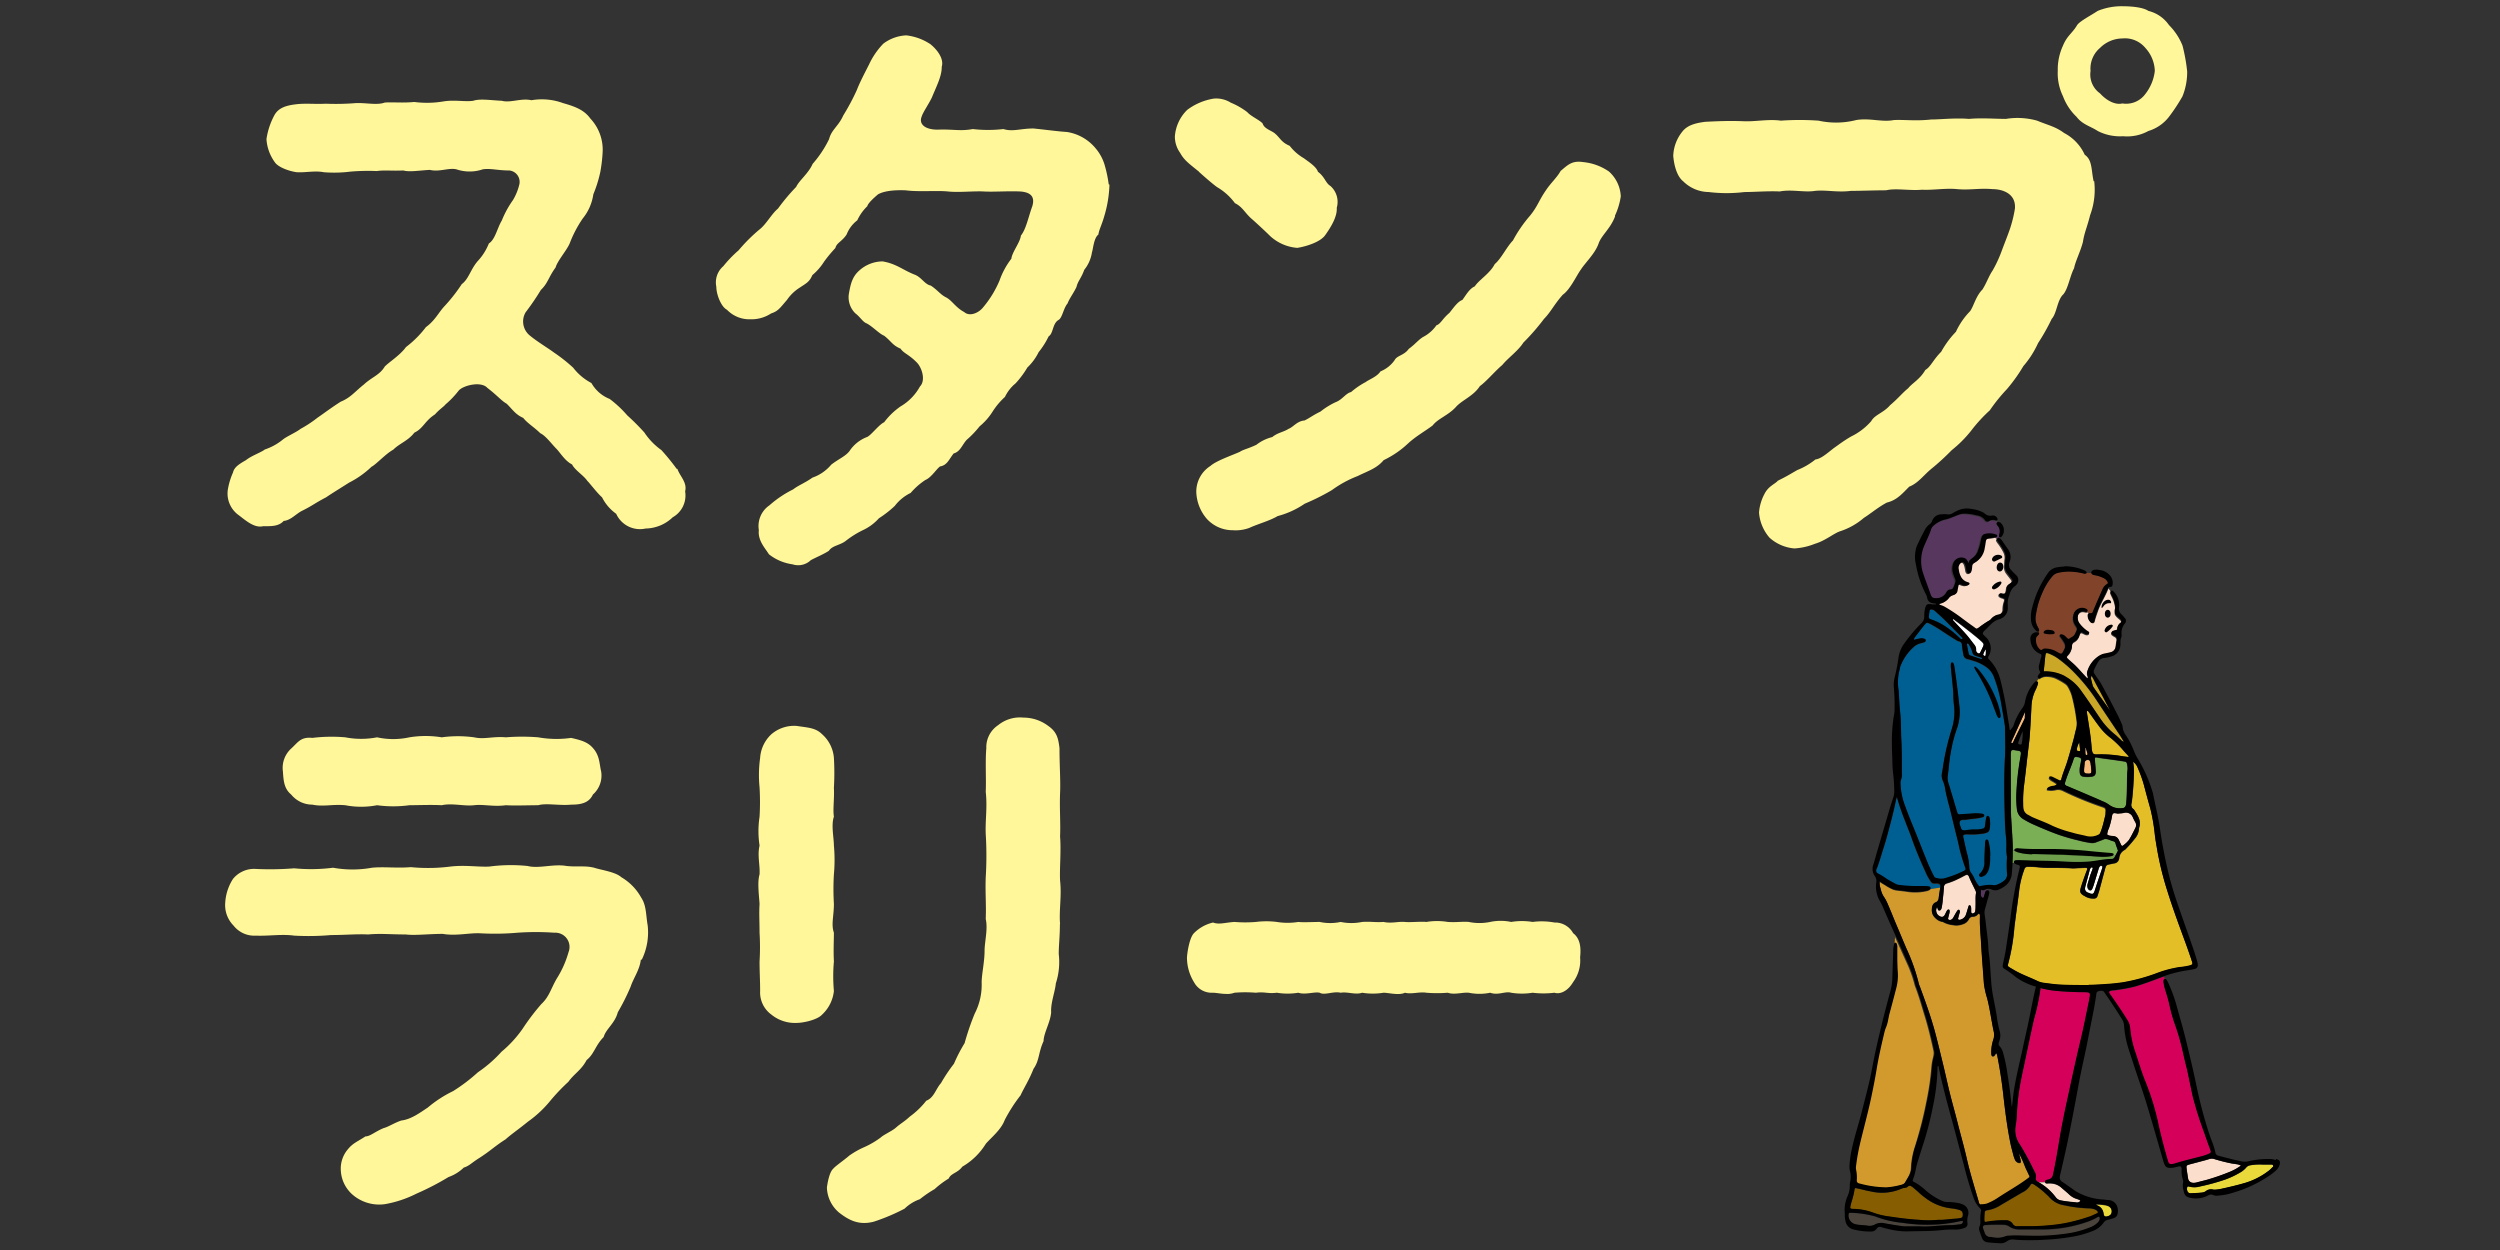
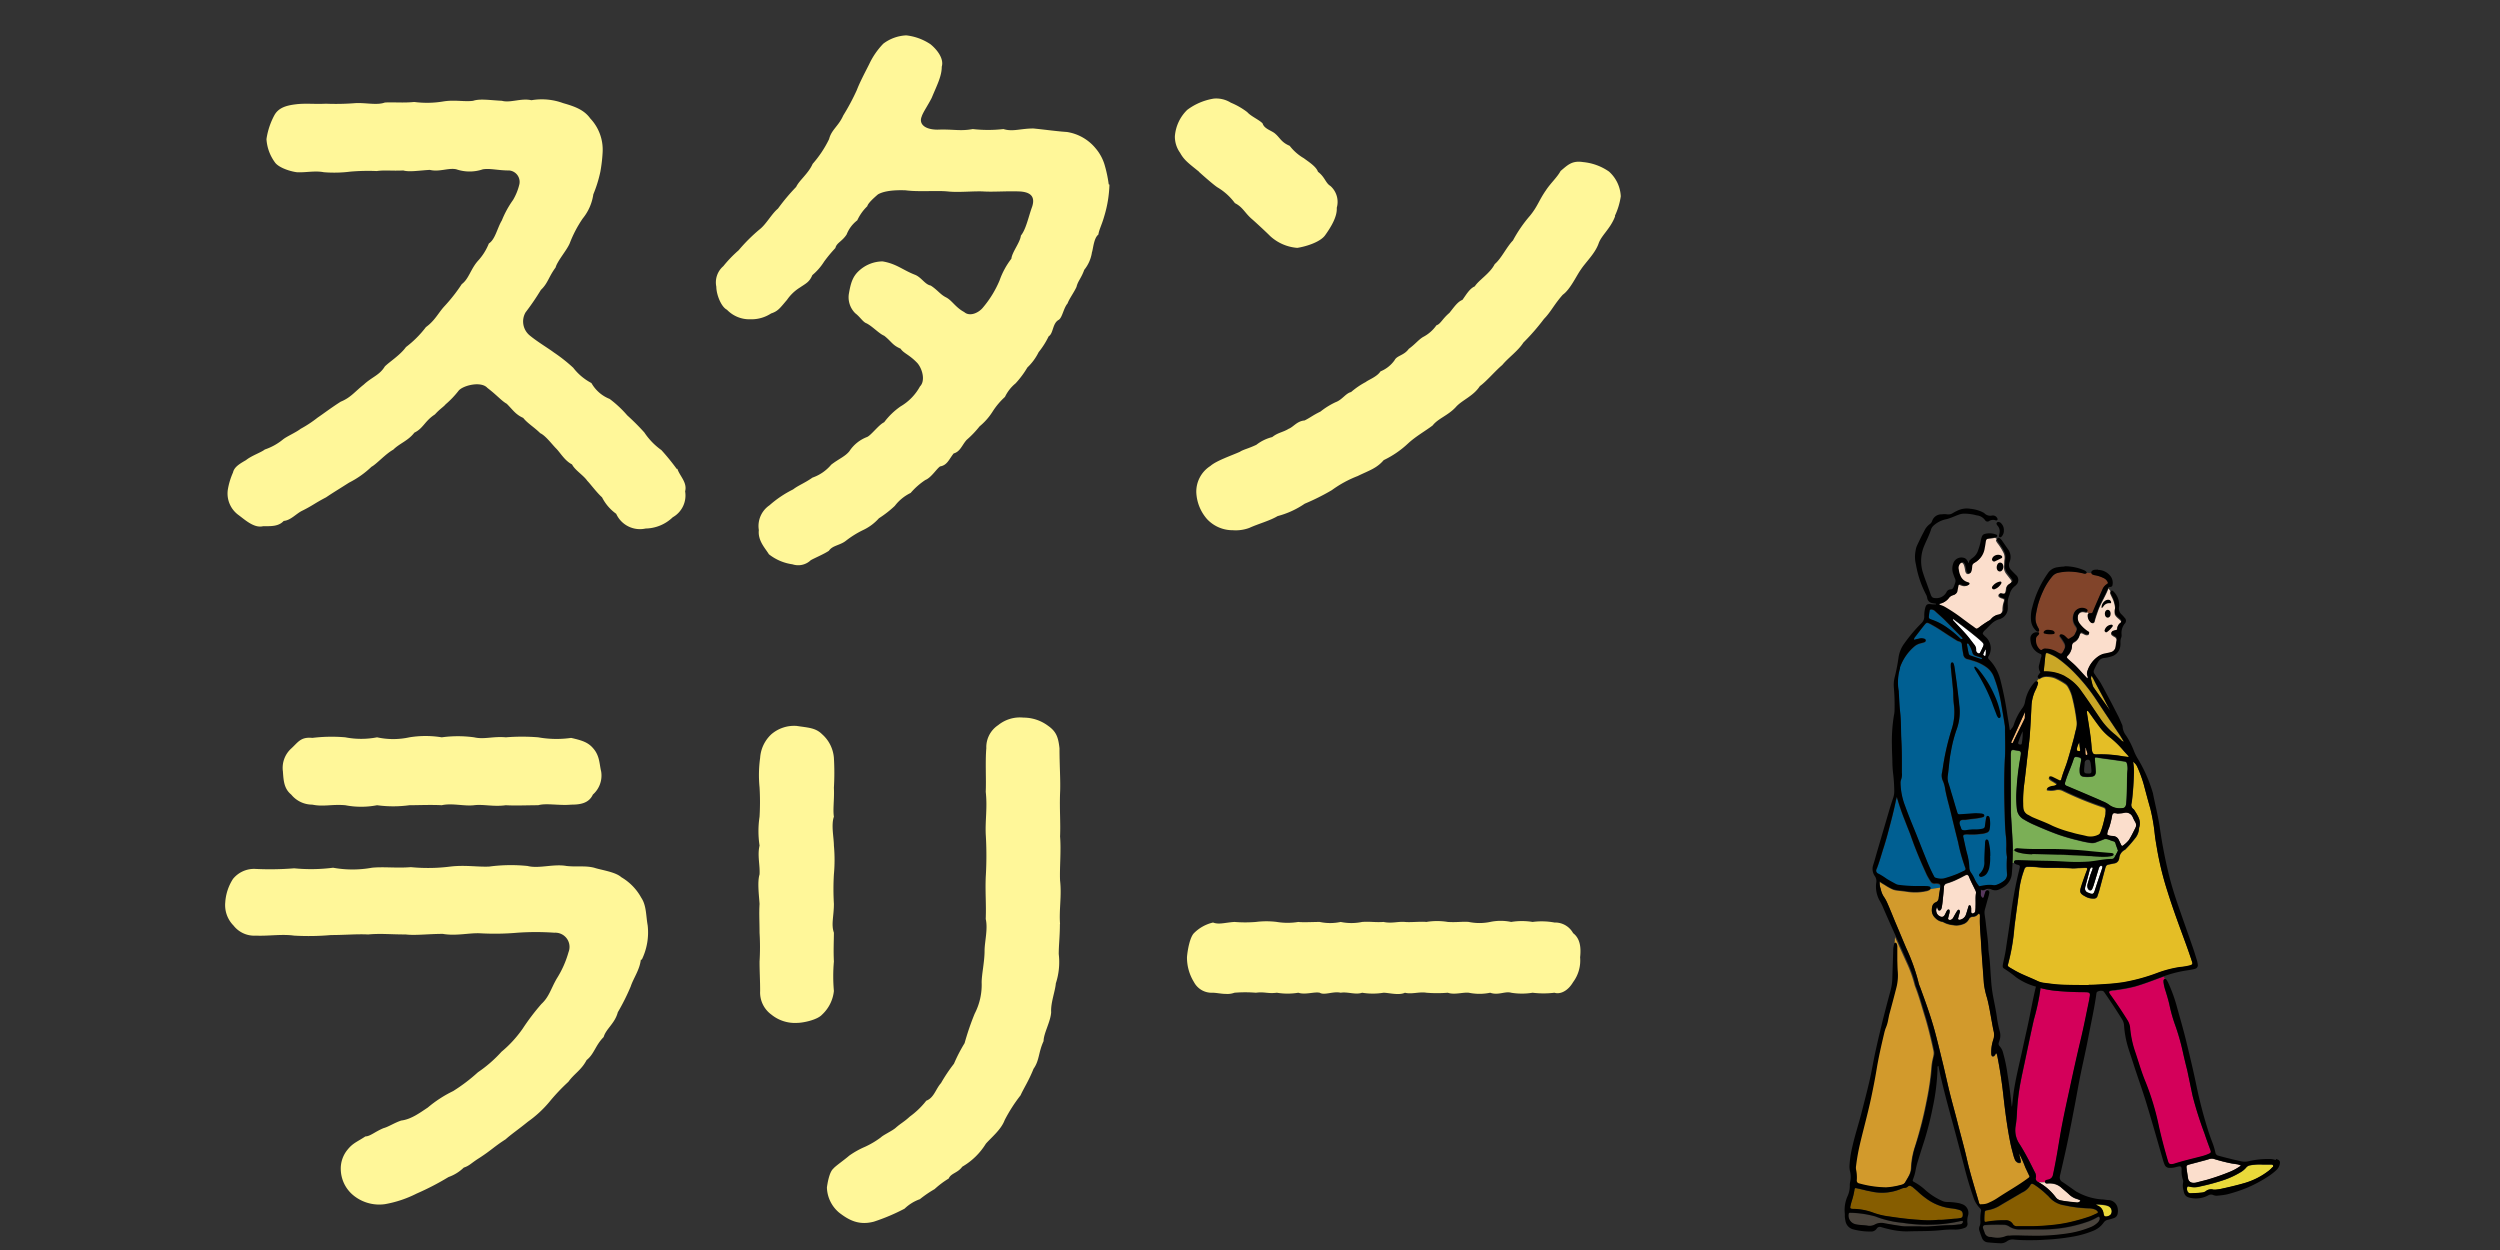
<svg xmlns="http://www.w3.org/2000/svg" width="400" height="200" viewBox="0 0 400 200">
  <rect x="0" y="0" width="400" height="200" fill="#333333" stroke="none" />
  <defs>
    <clipPath id="a">
      <rect width="400" height="200" transform="translate(-659 3018)" fill="#ccc" />
    </clipPath>
  </defs>
  <g transform="translate(659 -3018)" clip-path="url(#a)">
    <g transform="translate(-623 3019)">
      <g transform="translate(0 0)">
        <path d="M72.174,65.537c.373,1.142,1.609,2.168,1.236,3.59a4,4,0,0,1-1.982,4.15,6.415,6.415,0,0,1-4.337,1.8,4.175,4.175,0,0,1-4.71-2.355,7.239,7.239,0,0,1-2.262-2.635c-.839-.746-1.888-2.168-2.355-2.635-.653-.933-1.982-1.7-2.448-2.635-1.142-.56-1.888-1.888-2.541-2.541s-1.7-2.075-2.541-2.448c-.933-.933-2.075-1.609-2.728-2.448-1.236-.56-1.609-1.236-2.635-2.262-.839-.466-1.515-1.329-3.1-2.541-1.026-1.142-3.963-.373-4.616.466a14.677,14.677,0,0,1-2.075,2.168c-.28.373-.933.746-1.7,1.609-1.609,1.026-1.888,2.262-3.287,2.914-1.026,1.329-2.355,1.7-3.381,2.728-1.212.653-2.728,2.355-3.474,2.728a14.869,14.869,0,0,1-3.59,2.541c-1.609,1.026-2.728,1.7-3.684,2.355-1.8.933-2.168,1.329-3.87,2.168-.933.466-1.8,1.515-2.914,1.609-.839.933-2.168.839-3.287.839-1.422.373-2.914-1.026-3.963-1.8a4.257,4.257,0,0,1-1.7-3.963,11.184,11.184,0,0,1,.839-2.821c.187-.839.933-1.329,2.075-1.982.933-.746,2.448-1.236,3.008-1.7a9.23,9.23,0,0,0,2.914-1.609c.56-.466,2.075-1.119,2.821-1.7a19.214,19.214,0,0,0,2.728-1.8c.839-.56,2.075-1.515,3.684-2.541,1.609-.653,2.262-1.609,3.684-2.728,1.329-1.236,2.541-1.515,3.381-2.914.746-.746,2.448-1.8,3.381-3.1a16.574,16.574,0,0,0,3.194-3.194c1.422-1.026,1.982-2.262,2.914-3.287a26.585,26.585,0,0,0,2.821-3.59c1.142-.839,1.422-2.448,2.635-3.777a9.008,9.008,0,0,0,1.7-2.728c1.026-.653,1.329-2.448,2.075-3.684a15.73,15.73,0,0,1,1.8-3.287A9.044,9.044,0,0,0,46.9,19.957a1.841,1.841,0,0,0-1.609-2.168c-1.888,0-3.008-.373-4.243-.187a6.584,6.584,0,0,1-4.243,0c-1.236-.28-2.728.466-4.243.093-1.7.093-3.287.373-4.243.093-1.888.093-2.914-.093-4.243.093a33.566,33.566,0,0,0-4.243.093,20.371,20.371,0,0,1-4.243.093c-1.422-.28-3.008.093-4.336,0-1.329-.187-3.008-.839-3.5-1.609a7.029,7.029,0,0,1-1.329-3.684A11.565,11.565,0,0,1,7.663,9c.653-1.236,1.888-1.609,3.474-1.8s3.008,0,4.8-.093a39.3,39.3,0,0,0,4.71-.093c1.609-.093,3.474.373,4.71-.093,1.329-.093,2.914.093,4.71-.093a15.738,15.738,0,0,0,4.71-.093c1.8-.28,3.381.093,4.71-.093,1.119-.373,2.728-.093,4.616,0,1.329.373,3.1-.466,4.71-.093a9.882,9.882,0,0,1,5.083.466c1.982.56,3.381,1.119,4.336,2.448a7.273,7.273,0,0,1,1.982,5.362,24.1,24.1,0,0,1-.373,3.194,20.6,20.6,0,0,1-1.119,3.59,7.89,7.89,0,0,1-1.7,3.87,19.141,19.141,0,0,0-2.075,3.963c-.466,1.119-1.982,2.821-2.262,3.87-1.119,1.515-1.236,2.541-2.355,3.59a39.907,39.907,0,0,1-2.448,3.59,2.894,2.894,0,0,0,.653,3.684c1.236,1.026,3.008,2.075,3.87,2.728a25.518,25.518,0,0,1,3.1,2.448A8.892,8.892,0,0,0,58.419,51.8a5.784,5.784,0,0,0,2.914,2.541,17.871,17.871,0,0,1,2.821,2.635,37.415,37.415,0,0,1,2.728,2.728,10.749,10.749,0,0,0,2.728,2.821,34.663,34.663,0,0,1,2.448,3.008Z" transform="translate(0.21 8.487)" fill="#fff799" />
        <path d="M96.676,25.878a19.312,19.312,0,0,1-.839,5.083c-.373,1.329-.839,2.168-.933,2.914-.746.56-.839,2.355-1.026,2.821a5.781,5.781,0,0,1-1.236,2.821c-.466,1.329-1.026,1.8-1.236,2.728-.373.839-1.212,1.982-1.422,2.635-.653.746-.839,2.262-1.422,2.635-1.026.56-.839,2.168-1.609,2.635a12.975,12.975,0,0,1-1.609,2.541,8.607,8.607,0,0,1-1.8,2.448,14.954,14.954,0,0,1-1.888,2.541,6.3,6.3,0,0,0-1.7,2.168A11.563,11.563,0,0,0,77.978,62.2,9.915,9.915,0,0,1,75.9,64.556a15.819,15.819,0,0,1-2.075,2.168c-.746.839-1.026,1.888-2.075,2.168-.746.933-1.026,1.888-2.168,2.075-.56.373-1.422,1.8-2.355,2.168a11.277,11.277,0,0,0-2.355,2.075,7.049,7.049,0,0,0-2.541,2.075,17.316,17.316,0,0,1-2.541,1.982,7.861,7.861,0,0,1-2.541,1.888,15.2,15.2,0,0,0-2.728,1.7c-.933.746-2.168.746-2.728,1.609-.839.56-2.262,1.142-2.914,1.515a2.9,2.9,0,0,1-2.914.653,7.815,7.815,0,0,1-3.777-1.609c-.56-.933-1.8-2.168-1.609-3.87a4,4,0,0,1,1.7-3.963,17.142,17.142,0,0,1,3.777-2.541c.839-.653,1.888-1.026,3.1-1.888a6.843,6.843,0,0,0,3.008-2.075c1.212-.933,2.261-1.329,2.914-2.168A5.865,5.865,0,0,1,57.9,66.258c.653-.28,1.888-1.982,2.728-2.355a11.364,11.364,0,0,1,2.635-2.541,8.347,8.347,0,0,0,3.1-3.194c.839-.839.466-2.635-.373-3.684-1.329-1.422-2.262-1.609-2.728-2.355-1.329-.56-1.422-1.119-2.635-2.075-.746-.28-1.888-1.515-2.821-1.982-.56-.187-1.026-1.026-1.8-1.609a3.6,3.6,0,0,1-1.026-3.1c.28-1.609.56-2.728,1.609-3.684a5.639,5.639,0,0,1,3.777-1.515c2.262.373,3.287,1.422,5.269,2.168,1.026.466,1.515,1.515,2.448,1.7,1.142.746,1.515,1.422,2.448,1.888s1.515,1.609,2.914,2.355c.839.746,2.262.187,3.008-.746A16.749,16.749,0,0,0,79.1,41.2a12.421,12.421,0,0,1,1.888-3.474c.093-1.026,1.422-2.635,1.515-3.684.839-1.026,1.236-3.1,1.8-4.616.653-1.982-.746-2.355-1.888-2.448-1.982-.093-4.243.093-5.829,0s-4.057.187-5.735,0c-1.8-.187-4.71.093-6.785-.187-2.541-.093-3.777.28-4.43.653-.653.56-1.609,1.422-1.7,1.888a7.539,7.539,0,0,0-1.609,2.262,5.235,5.235,0,0,0-1.7,2.262c-.746,1.142-1.609,1.329-1.8,2.168a22.2,22.2,0,0,0-1.8,2.168,9.184,9.184,0,0,1-1.888,2.168c-.466,1.119-1.026,1.329-1.982,1.982a6.953,6.953,0,0,0-2.075,1.982c-1.142,1.329-1.422,1.8-2.541,2.168a5.723,5.723,0,0,1-3.287.933A4.98,4.98,0,0,1,35.475,45.9c-.933-.466-1.7-2.448-1.7-3.684a3.422,3.422,0,0,1,1.119-3.287,19.9,19.9,0,0,1,2.448-2.541,27.251,27.251,0,0,1,3.287-3.287c1.119-.839,1.982-2.541,3.008-3.381a31.987,31.987,0,0,1,2.914-3.474c.466-1.026,1.982-2.168,2.635-3.684A17.628,17.628,0,0,0,51.819,18.6c.373-1.515,1.515-2.075,2.262-3.777a35.649,35.649,0,0,0,2.168-4.057c.466-1.212,1.119-2.448,1.982-4.15a12.081,12.081,0,0,1,2.262-3.287A6.575,6.575,0,0,1,64.175,2a8.718,8.718,0,0,1,3.87,1.422c1.142.933,2.168,2.355,1.8,3.59,0,1.515-.746,2.914-1.609,4.989-.56,1.119-1.422,2.355-1.609,3.008-.466,1.142.466,2.075,2.541,2.075,2.635-.093,3.567.28,5.642-.093a21.488,21.488,0,0,0,4.9,0c1.515.466,2.728-.093,4.8-.093,1.888.187,3.87.466,5.362.56A7.4,7.4,0,0,1,94.484,20.1a7.246,7.246,0,0,1,1.422,2.635,20.508,20.508,0,0,1,.653,3.1Z" transform="translate(44.836 2.659)" fill="#fff799" />
        <path d="M69.067,18.045c-1.515-1.236-2.355-1.8-3.008-3.008A4.432,4.432,0,0,1,65.22,12.4,6.588,6.588,0,0,1,67.2,8.159a9.645,9.645,0,0,1,4.243-1.8,4.412,4.412,0,0,1,2.728.653,11.579,11.579,0,0,1,2.635,1.515c.56.653,1.888,1.212,2.448,1.8.28.933,1.515,1.142,2.075,1.7.746.653.933,1.329,2.262,1.888A7.866,7.866,0,0,0,85.853,15.9c.746.56,1.982,1.329,2.261,2.168,1.119.839,1.212,1.8,1.982,2.262a3.4,3.4,0,0,1,1.026,3.5c.093,1.422-.933,3.1-1.888,4.43-.839,1.119-3.194,1.8-4.43,1.982a7.217,7.217,0,0,1-4.337-1.888c-.653-.653-1.982-1.888-2.821-2.635-1.236-1.026-1.515-1.982-2.821-2.635A9.432,9.432,0,0,0,72,20.539c-.56-.373-1.982-1.609-2.914-2.448ZM135.653,25.2c-.746,1.982-2.168,3.008-2.635,4.336-.56,1.609-2.075,3.008-2.821,4.15-.746,1.026-1.7,3.194-2.914,4.057-1.422,1.609-1.888,2.728-3.008,3.87a35.04,35.04,0,0,1-3.287,3.777c-.839,1.329-2.448,2.448-3.381,3.59-1.119.933-2.541,2.635-3.59,3.381-1.026,1.609-2.914,2.262-3.87,3.381-1.236,1.329-2.821,1.8-3.684,2.914-1.236.933-2.635,1.7-3.87,2.821a15.325,15.325,0,0,1-3.963,2.728c-1.119,1.329-2.448,1.7-4.15,2.541a17.942,17.942,0,0,0-4.15,2.262,35.8,35.8,0,0,1-4.337,2.168,13.931,13.931,0,0,1-4.336,1.982c-1.236.746-3.1,1.236-4.523,1.888a6.242,6.242,0,0,1-2.635.373,5.588,5.588,0,0,1-4.15-1.8,6.936,6.936,0,0,1-1.7-4.243,4.865,4.865,0,0,1,2.262-4.243c.933-.839,3.474-1.7,4.71-2.262.56-.373,1.236-.466,2.635-1.119a6.785,6.785,0,0,1,2.541-1.236c.933-.746,1.7-.746,2.635-1.329.746-.28,1.329-1.236,2.541-1.329.933-.466,1.329-.839,2.541-1.422a12.152,12.152,0,0,1,2.448-1.515c1.026-.373,1.609-1.422,2.448-1.609a12.584,12.584,0,0,1,2.355-1.609c.466-.373,1.8-.839,2.355-1.7a5.1,5.1,0,0,0,2.262-1.8c.373-.746,1.515-.746,2.261-1.8,1.026-.746,1.515-1.422,2.262-1.888a5.941,5.941,0,0,0,2.168-1.888c.653-.187.933-1.026,2.075-1.982.746-.933,1.329-1.8,2.075-2.075.56-.746,1.119-1.8,1.982-2.168.653-1.026,2.448-2.075,3.194-3.567,1.026-.839,1.888-2.728,2.914-3.777a21.677,21.677,0,0,1,2.728-3.963c1.236-1.515,1.422-2.448,2.541-4.057.746-1.142,1.8-2.075,2.355-3.1,1.119-.933,1.8-1.7,3.59-1.422a8.666,8.666,0,0,1,4.15,1.515,5.659,5.659,0,0,1,1.888,3.963,11,11,0,0,1-.933,3.1Z" transform="translate(86.76 8.417)" fill="#fff799" />
-         <path d="M166.781,27.977a11.654,11.654,0,0,1-.653,5.456c-.466,1.888-.933,2.821-1.142,4.243-.373,1.515-1.212,3.1-1.422,4.243-.653,1.212-.933,3.194-1.7,4.15-1.026.933-1.026,3.008-1.888,3.963A32.308,32.308,0,0,1,157.8,53.9a15.184,15.184,0,0,1-2.355,3.684,26.324,26.324,0,0,1-2.635,3.684,27.09,27.09,0,0,0-2.728,3.381,24.607,24.607,0,0,0-3.008,3.287,19.5,19.5,0,0,1-3.1,3.1,38.107,38.107,0,0,1-3.287,3.008c-1.236,1.026-2.075,2.262-3.5,2.821-1.119,1.119-1.982,2.168-3.567,2.541-1.422.746-2.635,1.8-3.684,2.448a11.032,11.032,0,0,1-3.87,2.168c-1.026.373-2.355,1.515-3.963,1.982a10.476,10.476,0,0,1-3.287.746,6.775,6.775,0,0,1-3.963-1.7,6.874,6.874,0,0,1-1.7-4.057A7.588,7.588,0,0,1,114,78.08c.653-1.329,1.7-1.609,2.168-2.168,1.329-.653,1.609-.839,3.1-1.7a11.136,11.136,0,0,0,2.914-1.7c.839-.093,1.7-.839,2.914-1.8.56-.373,1.515-1.142,2.821-1.888a10.087,10.087,0,0,0,3.194-2.448c.56-1.026,1.982-1.329,3.008-2.541,1.236-1.026,1.982-1.982,2.914-2.728.56-.746,1.888-1.422,2.728-2.914.839-.466,1.236-1.609,2.541-2.914a15.122,15.122,0,0,1,2.355-3.194,11.735,11.735,0,0,1,2.262-3.287c.56-.746.933-2.448,1.982-3.474.653-1.026,1.026-2.168,1.609-3.008a20.3,20.3,0,0,0,1.515-3.287c.466-1.236.839-2.168,1.236-3.287a20.289,20.289,0,0,0,.839-3.381c.187-2.448-2.075-3.1-3.59-3.1-2.168-.187-3.567.187-5.642,0-1.888-.187-3.87.187-5.642.093-1.982.187-4.15-.28-5.735.093-1.8,0-4.15.093-5.642.093-2.168.28-3.963-.187-5.735,0-1.7.28-3.777-.28-5.642.093-1.888-.093-4.057.093-5.642.093a23.585,23.585,0,0,1-5.735,0,5.893,5.893,0,0,1-4.057-1.7c-.839-.653-1.422-2.075-1.609-4.057a6.515,6.515,0,0,1,1.422-3.87c.839-1.119,2.262-1.422,3.684-1.609,1.888-.093,3.777-.187,6.108-.093,1.888.093,3.963-.373,6.015-.093a43.117,43.117,0,0,1,6.015,0,13,13,0,0,0,6.015-.093c2.168-.373,4.15.373,6.015,0,1.7-.093,3.474.187,6.015-.093,1.515,0,3.87-.28,6.015-.093,2.075-.187,4.243,0,5.922,0a11.525,11.525,0,0,1,4.989.28c1.8.746,2.914.933,4.337,1.982a7.351,7.351,0,0,1,3.287,3.474c1.236.839,1.026,2.448,1.422,4.243Zm14.129-13.569a28.732,28.732,0,0,1-2.168,3.287,6.532,6.532,0,0,1-3.287,2.262,7.049,7.049,0,0,1-4.057.839,7.819,7.819,0,0,1-4.057-.839c-1.119-.746-2.448-1.026-3.381-2.262a8.781,8.781,0,0,1-2.168-3.287,8.345,8.345,0,0,1-.839-4.057,9.064,9.064,0,0,1,.839-4.057c.653-1.609,1.515-1.982,2.262-3.287.466-.653,2.168-1.515,3.287-2.262A10.1,10.1,0,0,1,171.4,0c.933,0,3.1.093,4.057.746a5.632,5.632,0,0,1,3.287,2.262,9.787,9.787,0,0,1,2.168,3.287,28.192,28.192,0,0,1,.746,4.15A10.355,10.355,0,0,1,180.909,14.408Zm-4.43-4.057a5.672,5.672,0,0,0-1.515-3.684,4.245,4.245,0,0,0-3.684-1.515,5.128,5.128,0,0,0-3.567,1.515,4.33,4.33,0,0,0-1.515,3.684,3.7,3.7,0,0,0,1.515,3.59c1.119,1.236,2.541,1.888,3.567,1.609a3.8,3.8,0,0,0,3.684-1.515A7.267,7.267,0,0,0,176.479,10.352Z" transform="translate(132.29 0)" fill="#fff799" />
        <path d="M66.565,85.894c-.187,1.609-1.212,3.008-1.609,4.243a34.412,34.412,0,0,1-2.075,4.15c-.466,1.8-1.888,2.635-2.262,3.963-1.329,1.329-1.515,2.728-2.728,3.684-.839,1.609-1.982,2.168-2.914,3.474a31.39,31.39,0,0,0-3.1,3.287,18.066,18.066,0,0,1-3.381,3.1c-1.515,1.236-2.635,1.982-3.567,2.821-1.8,1.142-2.355,1.8-4.243,3.008-1.329.839-1.515,1.212-2.448,1.515a6.73,6.73,0,0,1-2.448,1.515,42.3,42.3,0,0,1-5.083,2.635,18.129,18.129,0,0,1-5.083,1.7,6.533,6.533,0,0,1-5.176-1.515,5.5,5.5,0,0,1-1.888-3.963,4.75,4.75,0,0,1,1.119-3.287c.839-1.026,1.515-1.212,2.821-2.075.746,0,1.515-.746,2.914-1.329.746-.187,1.7-.839,2.821-1.212,1.609-.187,3.1-1.329,4.243-2.075a19.256,19.256,0,0,1,4.057-2.635,27.792,27.792,0,0,0,3.963-3.008,21.061,21.061,0,0,0,3.777-3.287,18.674,18.674,0,0,0,3.381-3.684,36.353,36.353,0,0,1,3.008-3.963c1.236-1.142,1.515-2.448,2.448-4.057A15.9,15.9,0,0,0,55,84.659a2.273,2.273,0,0,0-2.262-3.1,41.774,41.774,0,0,0-5.922,0,41.684,41.684,0,0,1-5.922.093c-1.8-.093-3.87.466-6.015.093-2.262,0-4.43.28-5.922.093-2.448,0-4.057-.187-6.015,0-1.888-.093-3.684.093-5.922.093a40.71,40.71,0,0,1-5.922.093c-1.982-.28-4.15.093-6.108,0A4.2,4.2,0,0,1,1.4,80.415,4.644,4.644,0,0,1,.072,76.732a7.862,7.862,0,0,1,1.236-3.777,4.35,4.35,0,0,1,3.474-1.609,48.077,48.077,0,0,0,6.318-.093,27.622,27.622,0,0,0,6.225-.093,17.418,17.418,0,0,0,6.225,0c1.888-.187,3.963.093,6.225-.093a28.247,28.247,0,0,0,6.318-.093c2.355-.28,4.43.093,6.225,0a26.253,26.253,0,0,1,6.132-.093c1.8.466,4.15-.373,6.225,0,1.8.187,2.914-.093,4.43.28,1.119.373,3.381.653,4.337,1.515a8.561,8.561,0,0,1,3.194,3.287c.839,1.236.746,2.914,1.026,4.43a9.958,9.958,0,0,1-.933,5.456ZM9.3,55.772a4.18,4.18,0,0,1,1.329-3.684c1.119-1.026,1.515-1.888,3.381-1.7a25.263,25.263,0,0,1,5.269-.093,13.3,13.3,0,0,0,5.083,0,12.075,12.075,0,0,0,5.176,0,16.06,16.06,0,0,1,5.176,0,19.182,19.182,0,0,1,5.176,0c1.609.373,3.008-.187,5.083,0a31.962,31.962,0,0,1,5.176,0,16.545,16.545,0,0,0,5.269.093c1.609.373,2.635.653,3.474,1.609,1.119,1.236,1.026,2.541,1.329,3.777a4.054,4.054,0,0,1-1.329,3.684c-.653,1.422-2.075,1.609-3.474,1.609-1.888.187-3.963-.28-5.269.093-1.609,0-3.777.093-5.176,0-1.982.28-3.59-.187-5.083,0-1.609.187-3.5-.373-5.176,0-1.7-.093-3.777,0-5.176,0a19.235,19.235,0,0,1-5.176,0,13.31,13.31,0,0,1-5.083,0c-2.168-.187-3.474.28-5.269-.093a4.364,4.364,0,0,1-3.381-1.609C9.491,58.523,9.4,57.287,9.3,55.772Z" transform="translate(-0.033 66.676)" fill="#fff799" />
        <path d="M48.718,92.571a6.006,6.006,0,0,1-1.888,3.777c-.746.839-3.008,1.329-4.057,1.329a5.96,5.96,0,0,1-4.057-1.329,4.373,4.373,0,0,1-1.8-3.777c0-1.7-.093-3.1-.093-4.71a38.041,38.041,0,0,0,0-4.616c0-1.888-.093-3.008,0-4.616-.093-1.422-.373-3.5,0-4.71.093-1.515-.373-3.008,0-4.616a15.321,15.321,0,0,1,0-4.616,39.638,39.638,0,0,0,0-4.71,19.9,19.9,0,0,1,.093-4.71,5.646,5.646,0,0,1,1.8-3.777,5.586,5.586,0,0,1,4.057-1.329c1.8.28,3.008.28,4.057,1.329a5.619,5.619,0,0,1,1.888,3.777,41.215,41.215,0,0,1,0,4.8c.093,1.8-.187,3.381,0,4.616-.466,1.329,0,3.381,0,4.616a25.35,25.35,0,0,1,0,4.616,39.243,39.243,0,0,0,0,4.71c0,1.982-.466,3.287,0,4.616,0,1.329-.093,2.728,0,4.616A26.383,26.383,0,0,0,48.718,92.571ZM84.879,81.847c0,1.982-.187,3.381-.187,4.8a10.98,10.98,0,0,1-.466,4.71c-.093,1.236-.839,3.1-.746,4.616-.093,1.515-1.212,3.381-1.212,4.616-.839,1.8-.653,3.1-1.609,4.43-.746,1.888-1.609,3.194-2.075,4.243a25.339,25.339,0,0,0-2.541,3.963c-.56,1.515-2.075,2.728-3.008,3.777a10.805,10.805,0,0,1-3.777,3.684c-.746,1.026-1.8,1.026-2.168,1.888a14.319,14.319,0,0,0-2.262,1.7,18.236,18.236,0,0,0-2.355,1.609,6.8,6.8,0,0,0-2.448,1.515,31.648,31.648,0,0,1-4.9,2.075c-2.448.653-4.057-.28-5.549-1.422A5.455,5.455,0,0,1,47.6,124c.093-.653.373-2.448,1.026-3.008.28-.373,1.8-1.422,2.541-2.075a13.6,13.6,0,0,1,2.541-1.422,13.719,13.719,0,0,0,2.541-1.515c.373-.373,1.8-1.026,2.355-1.515.839-.746,1.329-.933,2.262-1.8a13.179,13.179,0,0,0,2.635-2.541c1.236-.466,1.515-1.888,2.355-2.821a26.151,26.151,0,0,1,2.075-3.1,25.073,25.073,0,0,1,1.7-3.287,41.952,41.952,0,0,1,1.609-4.71,10.065,10.065,0,0,0,1.119-4.989c0-1.329.466-3.287.466-5.083,0-1.422.56-3.474.187-5.083.093-2.355-.093-4.15,0-6.691a56.2,56.2,0,0,0,0-6.878c-.093-2.261.28-4.243,0-6.785.093-1.888-.093-4.8.093-6.971a4.221,4.221,0,0,1,1.888-3.684,5.531,5.531,0,0,1,4.057-1.212,6.574,6.574,0,0,1,3.963,1.329c1.329.933,1.609,1.888,1.8,3.567,0,2.728.187,5.269.093,7.158-.093,2.635.093,4.8,0,6.971.187,2.262-.093,5.083,0,7.064.28,2.448-.187,4.71,0,6.971Z" transform="translate(48.706 64.988)" fill="#fff799" />
        <path d="M127.833,72.57c-.886,1.515-2.145,1.982-2.984,1.7a14.318,14.318,0,0,1-3.5,0,10.538,10.538,0,0,1-3.427,0c-.979-.28-2.075.466-3.357,0a8.447,8.447,0,0,1-3.427,0c-.979-.093-2.308.373-3.357,0a21.024,21.024,0,0,1-3.427,0c-1.119-.187-2.378.28-3.427,0-.956.466-2.611,0-3.427,0a10.563,10.563,0,0,1-3.427,0c-1.049.373-2.308-.187-3.427,0-1.189-.28-2.611.466-3.357,0-.886-.187-2.308.373-3.427,0a10.435,10.435,0,0,1-3.427,0c-1.492.187-1.935-.187-3.357,0a20.829,20.829,0,0,0-3.427,0,3.348,3.348,0,0,1-1.422.187c-.676,0-1.492-.187-2.075-.187a3.2,3.2,0,0,1-2.984-1.7,7.5,7.5,0,0,1-1.119-3.963c.07-1.026.443-3.194,1.119-3.87a6.3,6.3,0,0,1,3.054-1.7c.956.373,1.935,0,3.427-.093a20.92,20.92,0,0,0,3.427,0,13.452,13.452,0,0,1,3.357,0,10.556,10.556,0,0,0,3.427,0c.816.093,2.378,0,3.427,0a8.032,8.032,0,0,0,3.357,0,8.415,8.415,0,0,0,3.427,0c1.329-.093,2.075.093,3.427,0,1.329.28,2.238-.093,3.427,0,.816.093,2.518-.093,3.427,0a10.469,10.469,0,0,1,3.427,0c1.422.093,2.448-.093,3.357,0a8.481,8.481,0,0,0,3.427,0,8.109,8.109,0,0,1,3.357,0,10.553,10.553,0,0,1,3.427,0,11.2,11.2,0,0,1,3.5.093,3.279,3.279,0,0,1,2.984,1.7c.979.746,1.329,1.982,1.119,3.87A5.779,5.779,0,0,1,127.833,72.57Z" transform="translate(87.865 83.567)" fill="#fff799" />
      </g>
      <g transform="translate(259.143 80.357)">
        <path d="M134.93,45.555a1.217,1.217,0,0,0-.466.933c0,.14-.14.21-.256.233a1.559,1.559,0,0,0-.443.117.358.358,0,0,0-.093.629,2.31,2.31,0,0,0,.4.256.567.567,0,0,1,.3.653c-.07.3-.093.606-.14.909a1.116,1.116,0,0,1-.863.979c-.28.07-.56.14-.816.187a2.245,2.245,0,0,0-.863.3,4.282,4.282,0,0,0-1.958,2.495,1.03,1.03,0,0,0,0,.746c.047.14.14.28-.023.466-.093-.117-.21-.21-.3-.326-.513-.56-1.026-1.142-1.585-1.7-.373-.4-.793-.723-1.212-1.1-.233-.233-.256-.326-.023-.583a2.285,2.285,0,0,0,.676-1.585.623.623,0,0,1,.35-.56,1.735,1.735,0,0,0,.863-1.119.827.827,0,0,1,.093-.21.238.238,0,0,1,.326-.117l.42.21a.745.745,0,0,0,.443.07c.117-.023.21-.07.233-.187a.2.2,0,0,0-.117-.256,4.951,4.951,0,0,1-1.352-1.259,1.54,1.54,0,0,1-.326-1.306.8.8,0,0,1,.886-.676,2.475,2.475,0,0,1,.443.093.238.238,0,0,0,.187-.117h0a3.583,3.583,0,0,1,.3.28.287.287,0,0,0-.163.256,1.459,1.459,0,0,0,.443,1.119c.256.233.56.163.63-.187.14-.583.35-1.119.536-1.679.443-1.236,1.189-2.331,1.655-3.567.117.163.28.373.4.56,0,0-.047,0-.047.023a.222.222,0,0,0-.07.28c.093.233.21.466.326.7a4.625,4.625,0,0,1,.443,1.609,2.531,2.531,0,0,0-.047.979c.187.466.7.746.886.979.187.21.187.326-.023.536Z" transform="translate(-90.899 -27.152)" fill="#fbdecc" />
        <path d="M135.694,40.878a1.736,1.736,0,0,0-.7.886c-.513,1.142-1,2.308-1.492,3.451-.117.3-.117.3-.49.28a.347.347,0,0,0-.21.047,3.586,3.586,0,0,0-.3-.28.213.213,0,0,0-.047-.256.6.6,0,0,0-.256-.163,1.4,1.4,0,0,0-1.912,1,2.01,2.01,0,0,0,.233,1.632c.466.653.373.653.023,1.4-.21.466-.653.56-.979.816a.238.238,0,0,1-.21-.047c-.14-.117-.256-.256-.4-.373a1.076,1.076,0,0,0-.606-.3c-.07,0-.163,0-.21.07-.093.07-.07.187,0,.28a7.8,7.8,0,0,1,.676,1.026,1.01,1.01,0,0,1,0,1.026c-.42.863-.443.816-1.189.4a3.55,3.55,0,0,0-1.749-.513.738.738,0,0,0-.583.14c-.163.163-.28.07-.4-.023a1.978,1.978,0,0,1-.606-1.609.752.752,0,0,1,.28-.606c.093-.07.28-.3.21-.42,0,0-.023-.047-.047-.047a.455.455,0,0,0,.023-.3h.023c.117-.047.117-.256,0-.49-.047-.117-.14-.233-.187-.35a2.683,2.683,0,0,1-.28-1.585c.07-.536.187-1.072.3-1.585a13.468,13.468,0,0,1,.863-2.4A10.076,10.076,0,0,1,127,39.549a1.643,1.643,0,0,1,.979-.583,8.413,8.413,0,0,1,1.539-.187,11.821,11.821,0,0,1,2.378.28c.186.047.4.14.583-.047h0a8.141,8.141,0,0,0,.816.047c0,.093.093.187.21.256a1.559,1.559,0,0,0,.443.117,5.078,5.078,0,0,1,1.306.443,1.281,1.281,0,0,1,.606.56c.117.21.117.28-.117.42Z" transform="translate(-93.738 -28.724)" fill="#81442a" />
-         <path d="M129.072,38.51a.882.882,0,0,0,0,.35s-.047-.047-.07-.047a.248.248,0,0,0-.326,0,2.363,2.363,0,0,0-.3-.21.4.4,0,0,0,.14-.14.178.178,0,0,0-.14-.233,2.921,2.921,0,0,0-1.888-.093.681.681,0,0,0-.42.42,4.469,4.469,0,0,0-.21.746,9.883,9.883,0,0,1-.4,1.422,2.343,2.343,0,0,1-.933,1.282,3.036,3.036,0,0,0-.42.35c-.14.117-.047.35-.21.443a1.466,1.466,0,0,0-.3-.56.848.848,0,0,0-.466-.28,1.376,1.376,0,0,0-1.679.956,2.461,2.461,0,0,0,0,1.585,5.688,5.688,0,0,0,.326.793.857.857,0,0,1,.047.676c-.07.187-.14.4-.21.583-.093.256-.233.466-.536.466a.834.834,0,0,0-.7.536,1.643,1.643,0,0,1-1.515.863c-.629,0-.793-.093-1-.723l-.63-1.749q-.35-.909-.629-1.819a6.267,6.267,0,0,1,.326-4.22c.326-.769.723-1.539,1-2.355a1.419,1.419,0,0,1,.42-.723,4.569,4.569,0,0,1,1.8-1,4.7,4.7,0,0,0,.816-.233c.49-.187.956-.373,1.422-.56a2.36,2.36,0,0,1,1.049-.163,9.248,9.248,0,0,1,1.819.28,1.837,1.837,0,0,1,1.352.793.45.45,0,0,0,.629.117,1.154,1.154,0,0,1,1.1-.093.31.31,0,0,0,.187-.07l.21.21a.266.266,0,0,0-.117.3.961.961,0,0,0,.163.256,1.355,1.355,0,0,1,.3,1.212c0,.117-.07.256-.07.373,0,.093,0,.187.093.233Z" transform="translate(-104.275 -33.933)" fill="#57375d" />
        <path d="M129.124,43.754s-.163.117-.256.187a.906.906,0,0,0-.466.746,2.21,2.21,0,0,1-.117.536c-.047.21-.163.28-.4.28a2.1,2.1,0,0,1-.373-.07.283.283,0,0,0-.3.187.324.324,0,0,0,.093.35,1.194,1.194,0,0,0,.49.233c.326.117.373.187.256.513a4.268,4.268,0,0,0-.21,1.212.859.859,0,0,1-.676.909,1.9,1.9,0,0,0-1.282.769.561.561,0,0,1-.187.14,14.9,14.9,0,0,0-1.725,1.166c-.373.256-.4.28-.746,0-.7-.513-1.422-1.026-2.122-1.562a23.276,23.276,0,0,0-2.565-1.7,3.4,3.4,0,0,0-.909-.373v-.187a2.382,2.382,0,0,0,1.469-.839,1.292,1.292,0,0,1,.793-.56.77.77,0,0,0,.606-.629c.047-.28.093-.56.163-.839.047-.21.117-.28.3-.21.14.047.28.117.443.163a1.17,1.17,0,0,0,.839-.07.246.246,0,0,0,.14-.163c.047-.117-.047-.187-.14-.233a.376.376,0,0,0-.21-.07,1.685,1.685,0,0,1-1.026-.886,3.122,3.122,0,0,1-.326-1.1,1.013,1.013,0,0,1,.536-1.189c.536-.047.583.909.7,1.422,0,.093.093.187.14.28a.355.355,0,0,0,.536,0,1.563,1.563,0,0,0,.163-.42,5.377,5.377,0,0,0,.07-.606.623.623,0,0,1,.35-.56,3.16,3.16,0,0,0,1.655-2.378c.07-.326.117-.653.163-.979.07-.42.187-.513.583-.583a5.685,5.685,0,0,0,1.072-.163h0a.887.887,0,0,1,.3.21h-.023a.261.261,0,0,0-.07.35,2.97,2.97,0,0,0,.3.443,9.419,9.419,0,0,1,.816,1.306,1.862,1.862,0,0,1,.21,1.119c-.07.373-.047.769-.093,1.166a1.73,1.73,0,0,0,.35,1.166l.7.909c.233.28.21.42-.07.653Z" transform="translate(-102.602 -31.786)" fill="#fbdecc" />
        <path d="M121.628,60.6a1.2,1.2,0,0,1-.023.233.361.361,0,0,0-.35.256c-.093.256-.163.536-.256.816-.023.07-.093.14-.163.117a.2.2,0,0,1-.117-.07.716.716,0,0,1-.187-.56,3.274,3.274,0,0,0,0-.676.684.684,0,0,0,.7,0,.964.964,0,0,1,.443-.117Z" transform="translate(-98.743 0.329)" fill="#57375d" />
        <path d="M121.123,44.14v.466c0,.117,0,.629-.14.653-.07,0-.3-.163-.3-.233a2.438,2.438,0,0,1,.443-.886Z" transform="translate(-98.541 -21.587)" fill="#fff" />
        <path d="M118.683,42.06c.513.4,1.026.769,1.539,1.166.933.723,1.865,1.445,2.751,2.215.093.093.187.163.28.256.35.35.373.443.163.886-.14.3-.28.606-.443.909a.213.213,0,0,1-.326.07.492.492,0,0,1-.3-.49,1.25,1.25,0,0,0-.326-.909c-.4-.513-.769-1.026-1.189-1.515-.676-.769-1.4-1.515-2.1-2.262a1.294,1.294,0,0,1-.14-.187l.093-.093Z" transform="translate(-101.324 -24.356)" fill="#fff" />
        <path d="M121.995,46.211a.46.46,0,0,1-.21.023c-.536-.187-1.072-.35-1.585-.536a.432.432,0,0,1-.326-.3c-.117-.513-.21-1.049-.3-1.562a.327.327,0,0,0,.093-.093.321.321,0,0,1,.233.187,4.714,4.714,0,0,1,.56,1.259.716.716,0,0,0,.49.536c.28.093.583.187.886.28C121.925,46.025,122.041,46.095,121.995,46.211Z" transform="translate(-100.019 -22.12)" fill="#005f92" />
        <path d="M116.967,42.436c.023-.28.07-.56.117-.839,0-.117.093-.163.233-.187a1.02,1.02,0,0,1,.723.35c.443.4.886.793,1.306,1.189.909.909,1.8,1.819,2.7,2.728a2.794,2.794,0,0,1,.256.28c.047.07.07.14,0,.187a.634.634,0,0,1-.21,0,.913.913,0,0,1-.233-.187,15.127,15.127,0,0,0-2.005-1.655,9.509,9.509,0,0,0-2.518-1.282c-.35-.117-.42-.21-.373-.56Z" transform="translate(-103.501 -25.222)" fill="#005f92" />
        <path d="M128.2,45.95c.07.163.21.4.3.56.653,1.306,1.329,2.448,1.982,3.754.023.07.443.816.653,1.282-.63-.909-1.935-2.7-2.565-3.614a1.487,1.487,0,0,1-.186-.326c-.117-.4-.21-.793-.3-1.189a1.091,1.091,0,0,1,.117-.466Z" transform="translate(-88.688 -19.177)" fill="#caa726" />
        <path d="M128.291,48.155a6.723,6.723,0,0,0-3.451-.793c.093-.863.163-1.679.256-2.495.047-.49.14-.56.583-.373a6.93,6.93,0,0,1,1.306.676,20.18,20.18,0,0,1,3.171,2.8,28.864,28.864,0,0,1,3.147,3.987c1.212,1.842,2.448,3.684,3.684,5.526.233.35.443.723.676,1.119a.559.559,0,0,1-.443-.256c-.373-.326-.7-.676-1.1-.979a11.514,11.514,0,0,1-2.308-2.565c-.956-1.4-1.888-2.821-2.891-4.2a7.512,7.512,0,0,0-2.635-2.425Z" transform="translate(-93.002 -21.242)" fill="#caa726" />
        <path d="M136.626,67.876s-.023.21-.047.326c-.14.56-.256,1.119-.42,1.679a10.105,10.105,0,0,1-.373,1.1.652.652,0,0,1-.35.4,2.649,2.649,0,0,1-1.8.233c-.793-.21-1.609-.35-2.4-.583a21.38,21.38,0,0,1-3.124-1.049c-1.026-.513-2.122-.909-3.194-1.376-.256-.117-.49-.28-.746-.4a1.342,1.342,0,0,1-.723-1.119c-.023-.233-.023-.49-.023-.723a19.7,19.7,0,0,1,.14-2.868c.233-1.8.42-3.59.63-5.386.093-.816.21-1.632.28-2.448.117-1.632.21-3.287.28-4.919a6.694,6.694,0,0,1,.42-2.028c.093-.28.256-.56.373-.839a5.375,5.375,0,0,0,.233-.653.288.288,0,0,0-.07-.35c-.047-.023-.07-.047-.117-.047.093-.163.163-.3.256-.443.117.07.28-.023.4-.117a1.8,1.8,0,0,1,1.026-.233,3.494,3.494,0,0,1,1.282.256,10.912,10.912,0,0,1,1.539.863,1.482,1.482,0,0,1,.513.56,6.4,6.4,0,0,1,.583,1.352,29.671,29.671,0,0,1,.769,4.01,3.527,3.527,0,0,1-.07,1.306c-.14.466-.233.956-.35,1.422-.326,1.212-.653,2.425-1.026,3.637-.3,1.026-.769,2.028-1.026,3.078a.224.224,0,0,1-.326.163c-.35-.163-.7-.35-1.049-.513a.729.729,0,0,0-.443-.093c-.047,0-.117.047-.117.07,0,.07-.047.163,0,.21.233.326.629.443.933.676.117.093.3.117.256.326a1.3,1.3,0,0,1-.653.233,1.657,1.657,0,0,0-.793.3.288.288,0,0,0-.093.187c0,.093.07.14.163.14a3.04,3.04,0,0,0,1.376-.07,1.655,1.655,0,0,1,.956.117,54.556,54.556,0,0,0,6.272,2.588c.653.21.676.28.606,1.049Z" transform="translate(-94.879 -19.071)" fill="#e4be26" />
        <path d="M134.515,55.61a.47.47,0,0,0-.047.14c-.3-.047-.606-.07-.909-.117a19.685,19.685,0,0,0-4.22-.3c-.443,0-.583-.093-.7-.536a2.8,2.8,0,0,1-.07-.466c-.117-1.819-.443-3.614-.723-5.432,0-.093-.047-.21-.047-.3,0-.07,0-.187.047-.21.117-.07.187.047.233.117.443.606.863,1.212,1.306,1.819l.42.56a9.192,9.192,0,0,0,1.842,1.842,14.992,14.992,0,0,1,2.028,2.005c.256.3.56.606.816.909Z" transform="translate(-89.061 -15.967)" fill="#e4be26" />
        <path d="M127.11,51.636a2.863,2.863,0,0,1,.4-1.1c.047.513.093.863.14,1.212,0,.117-.023.21-.163.21-.163,0-.373-.093-.373-.187v-.163Z" transform="translate(-89.98 -13.066)" fill="#e4be26" />
        <path d="M130.215,82.452a.927.927,0,0,1,.629,1.376,1.006,1.006,0,0,1-.956.35c-.07,0-.117-.093-.14-.163a1.152,1.152,0,0,1-.093-.3,1.525,1.525,0,0,0-.979-1.282c-.07-.023-.117-.093-.256-.187a8.17,8.17,0,0,1,1.8.187Z" transform="translate(-88.235 29.139)" fill="#e9d93a" />
        <path d="M148.386,79.9a4.746,4.746,0,0,1-.606.583,11.615,11.615,0,0,1-3.893,1.982c-1.282.373-2.588.676-3.894.956-.256.047-.513.07-.7.093h-.373a1.328,1.328,0,0,0-1.236.256,1.255,1.255,0,0,1-.583.21c-.606.07-1.236.093-1.842.117a.505.505,0,0,1-.513-.373.9.9,0,0,1-.023-.606.175.175,0,0,1,.163-.117h.07a3.218,3.218,0,0,0,1.819,0,33.974,33.974,0,0,0,4.01-1.1,13.772,13.772,0,0,0,2.378-1.119,3.425,3.425,0,0,0,1-.816,1.008,1.008,0,0,1,.653-.35,8.216,8.216,0,0,1,2.005-.117h1.4a.245.245,0,0,1,.163.443Z" transform="translate(-79.898 25.489)" fill="#e9d93a" />
        <path d="M134.765,69.129c-.466,2.215-.886,4.43-1.422,6.645-.63,2.635-1.212,5.269-1.772,7.9-.373,1.725-.769,3.474-1.1,5.2-.326,1.632-.583,3.287-.863,4.943-.21,1.166-.42,2.331-.676,3.474a.9.9,0,0,1-.676.746c-.233.07-.629.07-.606.4-.4,0-.769,0-1.1-.023a.583.583,0,0,1-.35-.723A1.357,1.357,0,0,0,126,96.8c-.7-1.422-1.422-2.844-2.261-4.2a2.151,2.151,0,0,1-.117-.187,3.929,3.929,0,0,1-.653-3.008,18.87,18.87,0,0,0,.21-2.308,35.938,35.938,0,0,1,.583-4.733c.256-1.329.56-2.658.839-4.01.42-1.982.839-3.987,1.282-5.969a35.481,35.481,0,0,0,1.049-4.919V67.38a17.37,17.37,0,0,0,2.052.4,47.9,47.9,0,0,0,4.849.256c1.073,0,1.119.047.909,1.072Z" transform="translate(-95.583 9.356)" fill="#d4005a" />
        <path d="M131.171,83.8a.573.573,0,0,1-.49.187,23.814,23.814,0,0,1-2.588-.35,1.276,1.276,0,0,1-.816-.513A8.914,8.914,0,0,0,124.5,80.7h-.023a8.32,8.32,0,0,0,1.1.023v.047c.07.28.443.14.7.163h.07a2.69,2.69,0,0,1,1.8.653c.42.373.863.723,1.282,1.119a3.022,3.022,0,0,0,1.329.746,3.3,3.3,0,0,1,.42.187.131.131,0,0,1,0,.21Z" transform="translate(-93.481 27.091)" fill="#fbdecc" />
        <path d="M145.247,95.01a6.87,6.87,0,0,1-1.166.4c-1.422.373-2.844.7-4.243,1.142a2.184,2.184,0,0,1-.373.093c-.4.047-.583,0-.723-.466-.536-1.819-1.026-3.66-1.446-5.526a41.337,41.337,0,0,0-2.122-7.088c-.653-1.562-1.119-3.194-1.655-4.8a16.321,16.321,0,0,1-.839-3.917,2.756,2.756,0,0,0-.373-1.142q-1.259-2.028-2.658-3.987a3.564,3.564,0,0,1-.256-.373c-.14-.233-.093-.373.21-.443a1.184,1.184,0,0,1,.4-.07,2.542,2.542,0,0,0,.606-.07,23.513,23.513,0,0,0,2.844-.536c1.469-.42,2.891-.979,4.337-1.515.117-.047.21-.07.326-.117.047.117.093.256.14.4h-.023c-.117.023-.163.14-.187.233v.233a6.372,6.372,0,0,0,.233,1.119c.256.839.536,1.7.723,2.565a24.189,24.189,0,0,0,.863,3.078,39.466,39.466,0,0,1,1.282,4.383c.21.956.443,1.912.676,2.844.07.256.117.513.163.746.256,1.189.49,2.378.746,3.544a61.049,61.049,0,0,0,1.888,5.968c.3.909.63,1.8.956,2.681.117.326.07.443-.28.583Z" transform="translate(-87.04 8.304)" fill="#d4005a" />
        <path d="M135.309,87.588c-1.492,0-2.984,0-4.476-.07-.933-.047-1.842-.187-2.751-.3a3.29,3.29,0,0,1-1.026-.326c-1.189-.56-2.425-1-3.567-1.655-.3-.187-.629-.35-.933-.56a.308.308,0,0,1-.14-.4,32.531,32.531,0,0,0,1.026-5.992c.117-.886.233-1.8.35-2.681.14-1.026.28-2.028.4-3.054a14.352,14.352,0,0,1,.769-3.287l.07-.21a.518.518,0,0,1,.583-.4,11.331,11.331,0,0,1,1.539.07,15.041,15.041,0,0,0,1.772.093c1.282,0,2.565,0,3.847.093.3,0,.606-.023.933-.047.4,0,.769-.047,1.166-.047.187,0,.28.117.21.3-.093.233-.186.49-.28.723-.233.676-.49,1.352-.7,2.052-.256.839-.14,1.072.653,1.492a2.457,2.457,0,0,0,1.4.35.557.557,0,0,0,.583-.42c.117-.35.233-.676.326-1.026.3-1.1.583-2.192.886-3.287a1.51,1.51,0,0,1,.093-.3.525.525,0,0,1,.42-.4c.3-.047.606-.14.909-.187a.893.893,0,0,0,.793-.653c0-.047.047-.093.047-.14a1.62,1.62,0,0,1,.933-1.4,19.379,19.379,0,0,0,1.585-1.8,2.738,2.738,0,0,0,.653-1.609v-.07c.42-1.119-.21-1.982-.746-2.844a.6.6,0,0,0-.21-.21.82.82,0,0,1-.256-.839c.023-.117.047-.256.07-.373.187-1.515.28-3.031.326-4.546a8.3,8.3,0,0,0-.14-1.772,1.913,1.913,0,0,1,.723.909,20.372,20.372,0,0,1,.979,2.681c.35,1.329.7,2.635,1.072,3.94a29.782,29.782,0,0,1,.7,4.033c.093.863.256,1.725.4,2.588a49.425,49.425,0,0,0,1.655,6.645c.886,2.844,1.935,5.642,2.961,8.44.326.909.653,1.842.956,2.774.117.35.047.443-.3.56a10.091,10.091,0,0,1-1.679.28,18.382,18.382,0,0,0-3.5.909,29.727,29.727,0,0,1-5.642,1.539c-.7.093-1.422.187-2.145.233-1.072.07-2.145.163-3.241.163Z" transform="translate(-96.266 -11.295)" fill="#e4be26" />
-         <path d="M128.241,51.73a.327.327,0,0,1,.326.28.977.977,0,0,1,.093.373c.047.28.07.56.093.839.093.723-.047.746-.7.7-.326,0-.466-.163-.443-.49,0-.42.07-.816.093-1.236a.3.3,0,0,1,.023-.14.507.507,0,0,1,.466-.326Z" transform="translate(-89.315 -11.481)" fill="#f8bb7a" />
        <path d="M127.69,50.923s.07,0,.093-.023c.093.3.187.606.28.933a.174.174,0,0,1-.117.233c-.117,0-.21-.047-.21-.163a5.269,5.269,0,0,1-.023-.606v-.373Z" transform="translate(-89.207 -12.586)" fill="#f8bb7a" />
        <path d="M132.16,58.55c-1.819-.793-3.637-1.562-5.456-2.331a.086.086,0,0,1-.07-.023c-.326-.14-.4-.28-.3-.606.117-.373.233-.746.373-1.1.326-.863.7-1.7.979-2.588.117-.373.233-.42.63-.35a1.423,1.423,0,0,1,.3.07.34.34,0,0,1,.28.4c-.047.3-.093.606-.163.909a3.574,3.574,0,0,0-.07,1c.023.49.21.723.676.769a4.683,4.683,0,0,0,1.142,0c.56-.047.769-.3.746-.863-.023-.63-.093-1.282-.14-1.912-.023-.3.023-.35.35-.3a.828.828,0,0,1,.233.047l.979.14c1.049.14,2.075.28,3.124.443.326.047.4.117.466.42a2.877,2.877,0,0,1,.07,1c-.023.14-.023.3-.047.466-.07,1.609,0,3.241-.163,4.849-.047.513-.256.769-.769.746a2.761,2.761,0,0,1-1.888-.49,4.509,4.509,0,0,0-1.282-.676Z" transform="translate(-91.067 -11.75)" fill="#7baf56" />
        <path d="M139.7,67.23c-.117.21-.21.42-.326.629h-.35c-.07.117-.187.14-.3.187a3.741,3.741,0,0,1-.676.117,14.369,14.369,0,0,1-2.238-.07,4.165,4.165,0,0,0-.536-.047c-1.725-.047-3.427-.21-5.152-.21-.35,0-3.078-.117-4.08-.117a8.333,8.333,0,0,1-2.145-.28,1.27,1.27,0,0,1-.676-.326h-.3c0-.373,0-.746-.023-1.142-.07-1.445-.163-2.868-.256-4.313,0-.233-.023-.466-.023-.7,0-2.961-.023-5.922-.023-8.883a4.263,4.263,0,0,1,.047-.769.29.29,0,0,1,.326-.256h.07c1.212.256,1.306-.047,1.072,1.329a45.6,45.6,0,0,0-.629,5.9,17.975,17.975,0,0,0,.093,2.238,2.153,2.153,0,0,0,1.1,1.655,15.05,15.05,0,0,0,1.352.723c1.376.606,2.774,1.212,4.22,1.725a32.431,32.431,0,0,0,3.264.933,15.7,15.7,0,0,0,1.819.373,1.721,1.721,0,0,0,.909-.093c.4-.163.816-.3,1.212-.466.023,0,.047-.023.07-.047.536-.14.979.233,1.469.326.256.047.35.28.4.513a.331.331,0,0,0,.047.14c.093.28.21.583.3.863Z" transform="translate(-95.998 -12.387)" fill="#7baf56" />
        <path d="M139.257,58.7c-.07.14-.14.256-.21.4a.538.538,0,0,1-.513.3c-1.236,0-2.448.326-3.684.42a24.593,24.593,0,0,1-3.707,0c-.909-.047-1.8-.093-2.7-.117-1.562-.023-3.147-.093-4.71-.117a4.129,4.129,0,0,0-.536.023.251.251,0,0,0-.233.187v.14h-.28c.023-.676.047-1.329.047-2.005h.3a1.377,1.377,0,0,0,.676.326,9.491,9.491,0,0,0,2.145.28c1,0,3.73.117,4.08.117,1.725,0,3.451.163,5.153.21a2.088,2.088,0,0,1,.536.047,14.368,14.368,0,0,0,2.238.07,3.153,3.153,0,0,0,.676-.117.426.426,0,0,0,.3-.187h.35Z" transform="translate(-95.878 -3.226)" fill="#6e9d4c" />
        <path d="M128.15,62.658a.438.438,0,0,0,.35.28.312.312,0,0,0,.3-.187,5.433,5.433,0,0,0,.256-.653l.769-2.518a1.057,1.057,0,0,1,.233-.49.256.256,0,0,1,.28-.07.2.2,0,0,1,.117.256c-.047.14-.093.3-.14.443-.35,1.026-.7,2.052-1.026,3.077-.256.793-.326.863-1.166.513a.654.654,0,0,1-.443-.769,1.623,1.623,0,0,1,.07-.326c.21-.816.443-1.632.653-2.448a1.1,1.1,0,0,1,.14-.35c.047-.117.256-.21.3-.14a.214.214,0,0,1,.023.28c-.117.326-.233.63-.35.933l-.42,1.4a1.164,1.164,0,0,0,.023.746Z" transform="translate(-89.224 -1.799)" fill="#fcfaf3" />
        <path d="M133.3,56.072a7.419,7.419,0,0,0,.373.746.937.937,0,0,1,.047.956c-.326.653-.653,1.329-1.049,1.958a5.082,5.082,0,0,1-.886.839c-.163.14-.256.117-.35-.07-.14-.28-.256-.56-.4-.839a1.011,1.011,0,0,0-.769-.56c-.373-.07-.769,0-1.072-.28a3.244,3.244,0,0,1,.3-1.026,13.058,13.058,0,0,0,.49-1.935c.047-.373.233-.513.583-.42a.8.8,0,0,1,.256.047c.163,0,.4-.023.653-.047a2.517,2.517,0,0,0,.443-.07,1.162,1.162,0,0,1,1.376.7Z" transform="translate(-87.197 -6.661)" fill="#fbdecc" />
        <path d="M123.767,64.726c0,.233-.023.466-.047.7a.4.4,0,0,1-.256.35.244.244,0,0,1-.4-.187v-.606a1.1,1.1,0,0,0-.093-.373.242.242,0,0,0-.187-.093.311.311,0,0,0-.117.07c-.047.14-.093.3-.14.443-.117.373-.21.746-.35,1.1a1.258,1.258,0,0,1-1.026.723c-.093,0-.21-.117-.187-.21.023-.117.07-.256.093-.373.047-.187.117-.4.163-.583a.356.356,0,0,0-.07-.42c-.093-.093-.256,0-.4.256-.187.3-.373.629-.536.933a.728.728,0,0,1-.373.373.358.358,0,0,1-.373,0,.255.255,0,0,1-.093-.28c.07-.28.14-.536.21-.816.07-.326.023-.536-.117-.536-.233,0-.28.187-.373.326-.093.187-.163.373-.28.56a.494.494,0,0,1-.723.21.992.992,0,0,1-.606-.746.914.914,0,0,1,.117-.723c.14.21.07.49.35.513.187,0,.326-.14.4-.49a10.8,10.8,0,0,0,.163-1.212c.07-.653.14-1.329.187-2.005a.607.607,0,0,1,.466-.629,11.04,11.04,0,0,0,1.725-.676c.42-.187.816-.42,1.236-.629.28-.14.443-.07.56.187.3.769.7,1.492,1.049,2.238a.765.765,0,0,1,.093.443c-.117.723-.023,1.445-.07,2.145Z" transform="translate(-102.817 -0.977)" fill="#fbdecc" />
        <path d="M134.956,80.069c.676-.187,1.329-.35,2.005-.536.443-.117.909-.233,1.329-.373a1.225,1.225,0,0,1,.816,0,27.951,27.951,0,0,0,2.751.7c.256.047.513.07.769.117a1.81,1.81,0,0,1,.746.233,8.486,8.486,0,0,1-1.632.933,36.274,36.274,0,0,1-3.777,1.329c-.536.14-1.1.28-1.632.42a1.719,1.719,0,0,1-.676.07.8.8,0,0,1-.746-.676c-.093-.583-.187-1.166-.256-1.749-.023-.256.023-.373.3-.466Z" transform="translate(-79.944 24.947)" fill="#fbdecc" />
        <path d="M115.168,49.551a1.842,1.842,0,0,1,.093-.3,7.863,7.863,0,0,1,2.262-3.171,2.44,2.44,0,0,1,.956-.466,5.443,5.443,0,0,0,.583-.163c.117-.047.233-.117.233-.28,0-.187-.14-.256-.3-.3a1.437,1.437,0,0,0-.769,0c-.21.047-.4.093-.606.14-.07,0-.14.07-.21,0a.888.888,0,0,1,.233-.466c.49-.63.956-1.259,1.469-1.888.3-.373.4-.4.863-.163a22.781,22.781,0,0,1,2.052,1.236c.7.466,1.422.933,2.145,1.376a1.3,1.3,0,0,0,.49.21.532.532,0,0,1,.42.56c.047.513.14,1.026.233,1.515a.844.844,0,0,0,.723.769c.326.07.653.187.956.28a6.745,6.745,0,0,1,2.122,1.072,3.419,3.419,0,0,1,1.142,1.632,21.2,21.2,0,0,1,1.119,4.173c.187,1.072.373,2.122.536,3.194a3.557,3.557,0,0,1,.07.7c0,1.492.07,2.984,0,4.476-.163,2.821-.14,5.665-.07,8.486.047,1.492.047,2.984.233,4.476a13.713,13.713,0,0,1,.047,1.7,6.713,6.713,0,0,0,.093,1.376,1.318,1.318,0,0,1,0,.3,18.49,18.49,0,0,0,.023,2.541,1.233,1.233,0,0,1-.56,1.1,4.006,4.006,0,0,1-1.072.583,1.093,1.093,0,0,1-.606.07,4.285,4.285,0,0,0-1.446.047c-.14,0-.769.14-.769.14a4.791,4.791,0,0,1-.769-1.236,5.175,5.175,0,0,0-.49-.863,1.513,1.513,0,0,1-.326-.933,9.952,9.952,0,0,0-.4-2.355c-.21-.816-.373-1.655-.56-2.471-.07-.28,0-.4.28-.443a2,2,0,0,1,.373-.023,10.948,10.948,0,0,0,2.145-.07,3.16,3.16,0,0,0,.909-.187.648.648,0,0,0,.49-.536,4.458,4.458,0,0,0,0-1.842.086.086,0,0,0-.023-.07.324.324,0,0,0-.28-.233c-.117,0-.187.093-.21.21a3,3,0,0,0-.093.443c-.047.326-.093.653-.14,1a.4.4,0,0,1-.326.373,4.1,4.1,0,0,1-1.072.14,7.481,7.481,0,0,0-1.609.117,1.56,1.56,0,0,1-.466,0,.359.359,0,0,1-.3-.21.115.115,0,0,0-.023-.07c-.093-.373-.373-.746-.21-1.119s.653-.233.979-.28c.816-.14,1.632-.163,2.448-.35a2.292,2.292,0,0,0,.373-.117.24.24,0,0,0,0-.4,1.032,1.032,0,0,0-.35-.117c-.326-.023-.676-.047-1-.047-.793.047-1.585.117-2.378.163-.326.023-.4,0-.49-.326-.326-1.026-.606-2.075-.933-3.1-.14-.49-.28-.979-.443-1.469a2.636,2.636,0,0,1-.14-1.282c.187-1.236.233-2.518.49-3.754a21.6,21.6,0,0,1,.933-3.66,8.126,8.126,0,0,0,.42-3.87c-.117-1.212-.28-2.4-.42-3.59l-.35-2.518a2.4,2.4,0,0,0-.163-.583.207.207,0,0,0-.233-.14c-.117,0-.163.117-.187.233a4.115,4.115,0,0,0,0,.536c.117,1.166.233,2.355.35,3.52.023.3.047.606.047.933a14.234,14.234,0,0,0,.117,1.7,8.939,8.939,0,0,1-.326,3.59,39.662,39.662,0,0,0-1.469,6.388c-.023.21-.07.4-.093.606a2.074,2.074,0,0,0,.14,1.492,5.075,5.075,0,0,1,.35,1.329c.233,1.259.606,2.495.909,3.754.373,1.539.746,3.1,1.142,4.64a27.124,27.124,0,0,0,1.142,4.08c.117.28.07.373-.163.513l-1.049.49a18.662,18.662,0,0,1-2.192.746,2.643,2.643,0,0,1-1.352-.117c-.163-.023-.21-.21-.3-.35a27.722,27.722,0,0,1-1.212-2.681c-.723-1.772-1.4-3.544-2.122-5.292-.443-1.072-.863-2.145-1.259-3.241a10.766,10.766,0,0,1-.7-3.544,1.418,1.418,0,0,1,.07-.536,2.384,2.384,0,0,0,.14-1.142c0-1.7.023-3.4-.07-5.083-.093-1.562-.023-3.147-.21-4.71-.117-1.026-.14-2.052-.21-3.077a1.328,1.328,0,0,0-.023-.3,7.812,7.812,0,0,1,.233-3.59Z" transform="translate(-106.342 -23.99)" fill="#005f92" />
        <path d="M123.6,68.742c-.513.047-1.049.163-1.562.233v-.117a.224.224,0,0,0-.187-.21,1.987,1.987,0,0,0-.536-.07c-.56,0-1.142-.023-1.7,0A24.147,24.147,0,0,1,117,68.392a1.319,1.319,0,0,1-.583-.187c-.466-.256-.956-.513-1.4-.793a9.422,9.422,0,0,0-1.306-.816.539.539,0,0,1-.28-.816c.42-1.072.723-2.192,1.072-3.287.35-1.072.653-2.168.933-3.264.4-1.469.769-2.938,1.072-4.43.023-.117.07-.256.14-.49a38.121,38.121,0,0,0,1.306,3.8c.28.746.583,1.492.863,2.215.093.256.187.536.28.793.676,1.888,1.469,3.73,2.285,5.549a8.788,8.788,0,0,0,.653,1.119.657.657,0,0,0,.723.35,1.318,1.318,0,0,1,.3,0c.466.047.56.187.513.63Z" transform="translate(-108.295 -8.046)" fill="#005f92" />
        <path d="M137.333,107.638c-1.562,1.142-3.241,2.075-4.849,3.147a8.509,8.509,0,0,1-1.282.7,2.408,2.408,0,0,1-1.329.28.358.358,0,0,1-.373-.326c-.676-2.355-1.422-4.686-1.958-7.064-.42-1.842-.933-3.637-1.4-5.456-.42-1.7-.909-3.381-1.329-5.083-.373-1.515-.7-3.054-1.072-4.57-.443-1.8-.863-3.614-1.352-5.386-.653-2.355-1.492-4.663-2.331-6.948a3.918,3.918,0,0,1-.28-.886,30.519,30.519,0,0,0-1.912-5.292c-.606-1.422-1.189-2.844-1.8-4.267-.4-.979-.793-1.958-1.212-2.914a6.42,6.42,0,0,0-.466-.886,3.418,3.418,0,0,1-.606-1.4A3.187,3.187,0,0,1,113.6,60.1a8.973,8.973,0,0,0,.816.513,8.626,8.626,0,0,0,1,.583,2.735,2.735,0,0,0,1.026.3c.606.07,1.236.14,1.842.233a7.959,7.959,0,0,0,2.681-.117,1.567,1.567,0,0,0,.653-.233.619.619,0,0,0,.117-.14c.513-.07,1.049-.187,1.562-.233v.023c-.093.56-.187,1.119-.256,1.679a.767.767,0,0,1-.42.676c-.56.21-.653.676-.676,1.189a1.63,1.63,0,0,0,.536,1.306,2.073,2.073,0,0,0,1.119.629.325.325,0,0,1,.21.07,3.984,3.984,0,0,0,1.469.443,2.813,2.813,0,0,0,1.585-.117,1.623,1.623,0,0,0,1-.793.691.691,0,0,1,.676-.42,1.029,1.029,0,0,0,.746-.35c.07-.07.14-.163.256-.093a.32.32,0,0,1,.093.28v.233c-.047,1.445.117,2.868.21,4.313.117,2.1.3,4.2.443,6.318a13.441,13.441,0,0,0,.513,2.331c.3,1.142.49,2.308.7,3.474.117.606.21,1.212.35,1.819a2.23,2.23,0,0,1-.07,1.352,5.823,5.823,0,0,0-.326,2.192c0,.326.093.49.256.49.21,0,.3-.163.4-.326.047-.07.07-.117.117-.187.14.117.14.28.187.42.42,2.122.746,4.243.979,6.388.28,2.495.606,5.013,1.1,7.484.14.723.35,1.446.536,2.168a5.837,5.837,0,0,0,.21.583.823.823,0,0,0,.35.4.581.581,0,0,0,.513.093c.233-.093-.14-1-.187-1.469a16.919,16.919,0,0,1,.979,2.192l.56,1.189c.186.35.186.35-.163.606Z" transform="translate(-107.99 -0.337)" fill="#d29a2c" />
        <path d="M124.407,82.951a9.6,9.6,0,0,0-.35,2.122,42.31,42.31,0,0,1-.723,4.873,68.905,68.905,0,0,1-1.888,7.484,12.4,12.4,0,0,0-.629,3.334,2.971,2.971,0,0,1-.35,1.329c-.187.373-.42.723-.606,1.072a.874.874,0,0,1-.49.373,12.051,12.051,0,0,1-2.588.466,16.95,16.95,0,0,1-4.336-.629.444.444,0,0,1-.4-.49,15.917,15.917,0,0,0-.14-1.842v-.466a32.154,32.154,0,0,1,.583-3.334c.583-2.518,1.282-4.989,1.819-7.507.326-1.539.629-3.077.886-4.616.326-2.028.816-4.033,1.282-6.038a4.35,4.35,0,0,1,.163-.513,4.614,4.614,0,0,0,.35-1.1l.21-1.049c.4-1.469.793-2.938,1.166-4.406a6.779,6.779,0,0,0,.233-2.378,17.687,17.687,0,0,1-.07-1.935c0-.7,0-1.4-.023-2.075a1.343,1.343,0,0,0-.117-.676.3.3,0,0,0-.163-.117c0-.3.047-.653.047-.956.606,1.352,1.236,2.728,1.842,4.08a19.909,19.909,0,0,1,1.259,3.474,2.293,2.293,0,0,0,.117.373c.56,1.446.979,2.938,1.422,4.406.606,1.912,1.072,3.87,1.492,5.829a1.72,1.72,0,0,1-.023.909Z" transform="translate(-110.218 4.696)" fill="#d29a2c" />
        <g transform="translate(20.74 2.151)">
          <path d="M129.386,38.43a8.046,8.046,0,0,1,3.078.629c.326.14.513.35.4.466-.163.187-.4.093-.583.047a10.058,10.058,0,0,0-2.378-.28,8.668,8.668,0,0,0-1.539.187,1.714,1.714,0,0,0-.979.583,9.852,9.852,0,0,0-1.492,2.4,14,14,0,0,0-.863,2.4c-.117.536-.233,1.049-.3,1.585a2.683,2.683,0,0,0,.28,1.585,2.551,2.551,0,0,0,.187.35c.117.233.117.443,0,.49-.21.07-.35-.07-.466-.187A2.579,2.579,0,0,1,124,47.2a5.79,5.79,0,0,1,.21-2.285,16.28,16.28,0,0,1,2.471-5.362,2.141,2.141,0,0,1,1.515-.956,8.2,8.2,0,0,1,1.142-.117Z" transform="translate(-114.908 -31.341)" />
          <path d="M129.539,38.707a2.584,2.584,0,0,1,1.888.886,1.757,1.757,0,0,1,.42,1.492.364.364,0,0,1-.42.35c-.163-.023-.233.07-.3.187-.466,1.236-1.212,2.331-1.655,3.567a15.55,15.55,0,0,0-.536,1.679.351.351,0,0,1-.63.187,1.427,1.427,0,0,1-.443-1.119.308.308,0,0,1,.35-.3c.373,0,.373,0,.49-.3.49-1.166,1-2.308,1.492-3.451a1.866,1.866,0,0,1,.7-.886c.233-.14.233-.21.117-.42a1.282,1.282,0,0,0-.606-.56,5.077,5.077,0,0,0-1.306-.443,1.559,1.559,0,0,1-.443-.117.354.354,0,0,1-.047-.629c.187-.14.373-.163.886-.163Z" transform="translate(-109.721 -31.034)" />
          <path d="M122.784,36.72a1.336,1.336,0,0,1-.373,1.026.255.255,0,0,1-.28.093.2.2,0,0,1-.117-.256,2.1,2.1,0,0,1,.07-.373,1.355,1.355,0,0,0-.3-1.212.963.963,0,0,1-.163-.256c-.07-.163.117-.373.3-.35a.677.677,0,0,1,.466.256,1.523,1.523,0,0,1,.4,1.1Z" transform="translate(-118.051 -35.389)" />
          <path d="M125.468,42.79a4.334,4.334,0,0,1,.769.093.652.652,0,0,1,.3.21c.117.093.07.35-.07.373a3.465,3.465,0,0,1-1.562-.093c-.21-.187.093-.583.583-.583Z" transform="translate(-113.741 -25.535)" />
          <path d="M122.932,38.007s-.023.14-.093.163c-.373.187-.723.35-1.1.536a.336.336,0,0,1-.35-.093.326.326,0,0,1-.07-.35.828.828,0,0,1,.256-.373,1.115,1.115,0,0,1,1.166-.14.32.32,0,0,1,.187.256Z" transform="translate(-118.456 -32.386)" />
          <path d="M121.62,38.973a1.052,1.052,0,0,1,.163-.583.466.466,0,0,1,.816.07.9.9,0,0,1-.117.956.447.447,0,0,1-.723,0,.752.752,0,0,1-.14-.42Z" transform="translate(-118.03 -31.673)" />
          <path d="M122.8,39.667s0,.117-.023.14a2.051,2.051,0,0,1-1.072.909.336.336,0,0,1-.35-.093.28.28,0,0,1,0-.35,1.886,1.886,0,0,1,1.259-.793.2.2,0,0,1,.21.163Z" transform="translate(-118.464 -29.943)" />
          <path d="M129.231,43.676s-.233-.163-.21-.28a1.2,1.2,0,0,1,1.119-.956c.14,0,.256.163.187.256a3.726,3.726,0,0,1-.956.956c-.047.023-.093,0-.14,0Z" transform="translate(-108.178 -26.001)" />
          <path d="M124.323,53.2s-.047.163-.07.233a.229.229,0,0,1-.326.07,1.535,1.535,0,0,1-.326-.606c-.233-.606-.466-1.189-.676-1.8a29.673,29.673,0,0,0-2.565-5.083,3.882,3.882,0,0,1-.28-.536.2.2,0,0,1,.047-.14.149.149,0,0,1,.14,0,3.8,3.8,0,0,1,.466.4,17.488,17.488,0,0,1,2.658,4.313,12.586,12.586,0,0,1,.863,2.7c.023.14.047.3.07.443Z" transform="translate(-120.08 -22.164)" />
          <path d="M122.19,59.839a7.359,7.359,0,0,1-.117,1.749,2.659,2.659,0,0,1-.35.933,1.343,1.343,0,0,1-.839.63.385.385,0,0,1-.42-.093.3.3,0,0,1,.07-.42,2.432,2.432,0,0,0,.723-1.958c0-.979.07-1.958.117-2.938,0-.4.14-.583.28-.56.256.047.28.28.326.49a8.291,8.291,0,0,1,.233,2.145Z" transform="translate(-119.648 -6.377)" />
          <path d="M125.685,58.756a8.333,8.333,0,0,1-2.145-.28c-.513-.14-.793-.326-.7-.466.187-.28.513-.233.769-.21,2.052.187,4.1.07,6.178.117,1.725.047,3.451.14,5.152.326,1.119.117,2.262.21,3.381.3.28.023.443.117.42.233a.37.37,0,0,1-.35.256,3.423,3.423,0,0,1-.676.117,14.368,14.368,0,0,1-2.238-.07,4.164,4.164,0,0,0-.536-.047c-1.725-.047-3.427-.21-5.152-.21-.35,0-3.077-.117-4.08-.117Z" transform="translate(-116.429 -5.574)" />
        </g>
        <ellipse cx="0.466" cy="0.629" rx="0.466" ry="0.629" transform="translate(41.63 16.211)" />
        <path d="M129.179,41.7a1.088,1.088,0,0,1,.979-.42c.326.07.21-.466-.14-.536-.56-.117-1.1.466-1.189,1.026S129.085,41.844,129.179,41.7Z" transform="translate(-87.712 -26.123)" />
        <path d="M129.718,84.351s-.07.187-.187.233l-.21.07c-.536.047-1.072.14-1.609.14-1.7,0-3.381.3-4.756.187h-2.495a5.136,5.136,0,0,1-.839-.093c-.816-.117-1.632-.256-2.425-.4a2.119,2.119,0,0,0-1.562.21,1.765,1.765,0,0,1-1.189.163c-.606-.093-1.236-.07-1.842-.21a1.428,1.428,0,0,1-1.142-1.632.221.221,0,0,1,.28-.21,16.07,16.07,0,0,1,3.8.536,1.51,1.51,0,0,1,.3.093,15.764,15.764,0,0,0,4.267.979,25.04,25.04,0,0,0,4.383.3,23.215,23.215,0,0,0,4.9-.583c.07,0,.14-.023.233-.023s.163.117.14.233Z" transform="translate(-110.843 29.898)" fill="#49433c" />
        <path d="M139.373,83.477a1.158,1.158,0,0,1-.35.583,3.413,3.413,0,0,1-1.026.676,15.937,15.937,0,0,1-4.01,1.072,33.84,33.84,0,0,1-5.852.326c-1.236,0-2.238-.093-3.241,0a1.28,1.28,0,0,0-.606.093,3.492,3.492,0,0,1-1.888.187c-.163,0-.3-.07-.466-.07a.943.943,0,0,1-1-.769,6.585,6.585,0,0,1-.256-.723.36.36,0,0,1,.35-.42c1-.07,2.005-.07,3.008-.047a1.583,1.583,0,0,1,.863.28,2.863,2.863,0,0,0,1.679.466h3.777a21.835,21.835,0,0,0,6.808-1.142A9.244,9.244,0,0,0,139,83.174c.093-.047.187-.117.28-.047a.326.326,0,0,1,.07.35Z" transform="translate(-98.559 30.283)" fill="#49433c" />
        <path d="M121.442,81.09c.326.28.676.56,1,.863a12.061,12.061,0,0,0,1.189.979,8.308,8.308,0,0,0,4.243,1.655,7.594,7.594,0,0,1,1.049.21c.536.14.7.42.63.979a.373.373,0,0,1-.28.326,4.389,4.389,0,0,1-.769.117c-1,.047-1.982.233-2.844.187a15.759,15.759,0,0,1-3.147,0c-1.585-.093-3.171-.3-4.733-.536a11.535,11.535,0,0,1-2.471-.583,9.712,9.712,0,0,0-3.171-.629h-.163c-.42-.023-.466-.093-.373-.466.047-.256.117-.49.187-.746a11.67,11.67,0,0,0,.466-1.935.191.191,0,0,1,.28-.163c.583.117,1.142.256,1.725.4.21.047.4.07.606.117a7.846,7.846,0,0,0,4.9-.443,1.38,1.38,0,0,1,.443-.117.835.835,0,0,0,.56-.21c.233-.233.466-.14.676.023Z" transform="translate(-110.68 27.424)" fill="#865d00" />
        <path d="M138.709,85.079s.233.14.233.28a.224.224,0,0,1-.186.21c-.35.163-.7.326-1.049.466a31.1,31.1,0,0,1-3.567,1,23.986,23.986,0,0,1-2.891.42,32.81,32.81,0,0,1-3.381.163h-1.842a.728.728,0,0,1-.7-.373,1.285,1.285,0,0,0-1.189-.583,15.941,15.941,0,0,0-2.984.233c-.3.07-.373,0-.373-.3a8.257,8.257,0,0,1,.047-1.072c0-.326.093-.42.4-.466a5.467,5.467,0,0,0,2.145-.816c1.142-.676,2.308-1.352,3.451-2.028a2.874,2.874,0,0,0,1.306-1.166c.14-.28.326-.28.653-.07a13.816,13.816,0,0,1,2.028,1.632,2.819,2.819,0,0,1,.373.373,3.937,3.937,0,0,0,2.4,1.282,20.7,20.7,0,0,0,3.963.49,2.647,2.647,0,0,1,1.189.3Z" transform="translate(-98.408 27.258)" fill="#865d00" />
        <path d="M122.632,53.216c.187-.373,1.982-4.383,2.168-4.756.047,0-.047.933,0,.933-.117.35-1.7,3.4-1.819,3.754a.944.944,0,0,1-.117.21c-.047.07-.117.117-.187.07-.093-.047-.07-.117-.047-.187Z" transform="translate(-95.97 -15.835)" fill="#f8bb7a" />
        <path d="M180.139,138.714a2.66,2.66,0,0,0-.956-.163,13.4,13.4,0,0,0-3.334.35,2.651,2.651,0,0,1-1.282,0c-.606-.14-1.212-.256-1.8-.42-.606-.14-1.189-.3-1.8-.466a.6.6,0,0,1-.466-.513,10.984,10.984,0,0,0-.443-1.492c-.21-.536-.4-1.072-.583-1.609a71.47,71.47,0,0,1-2.005-7.6c-.513-2.471-1.1-4.919-1.7-7.367-.42-1.7-.909-3.381-1.376-5.059a24.608,24.608,0,0,0-1.422-3.987,3.981,3.981,0,0,0-.3-.536.242.242,0,0,0-.28-.093c-.117.023-.163.14-.187.233v.233a6.372,6.372,0,0,0,.233,1.119c.256.839.536,1.7.723,2.565a23.153,23.153,0,0,0,.863,3.077,34.955,34.955,0,0,1,1.259,4.383c.21.956.443,1.912.676,2.844.07.256.117.513.163.746.256,1.189.49,2.378.746,3.544a58.687,58.687,0,0,0,1.888,5.945c.3.909.629,1.8.956,2.681.117.326.07.443-.28.583a6.868,6.868,0,0,1-1.166.4c-1.422.373-2.844.7-4.243,1.142a2.187,2.187,0,0,1-.373.093c-.4.047-.583,0-.723-.466-.536-1.819-1.026-3.66-1.445-5.526a41.978,41.978,0,0,0-2.122-7.088c-.653-1.562-1.119-3.194-1.655-4.8a16.086,16.086,0,0,1-.839-3.917,2.755,2.755,0,0,0-.373-1.142q-1.259-2.028-2.658-3.987a3.56,3.56,0,0,1-.256-.373c-.14-.233-.093-.373.21-.443a2.355,2.355,0,0,1,.4-.07,2.542,2.542,0,0,0,.606-.07,23.514,23.514,0,0,0,2.844-.536c1.469-.42,2.891-.979,4.336-1.515a18.8,18.8,0,0,1,3.894-1.026c.443-.07.909-.14,1.352-.256a.605.605,0,0,0,.466-.7,3.852,3.852,0,0,0-.163-.746c-.187-.606-.373-1.236-.583-1.842-.723-2.1-1.469-4.173-2.192-6.272-.583-1.655-1.119-3.311-1.562-5.013A75.876,75.876,0,0,1,161.58,85.3c-.28-1.725-.7-3.451-1.049-5.152a.679.679,0,0,0-.047-.21,22.872,22.872,0,0,0-2.355-5.362,8.049,8.049,0,0,1-.7-1.422,12.488,12.488,0,0,0-1.212-2.355,2.626,2.626,0,0,1-.56-1.422,1.089,1.089,0,0,0-.14-.443c-.21-.49-.42-1-.676-1.469-.443-.863-.886-1.749-1.352-2.611-.443-.816-.863-1.632-1.329-2.448-.21-.373-.49-.723-.746-1.1q-.175-.28-.28-.42a.58.58,0,0,1-.047-.583,10.133,10.133,0,0,1,.7-1.352,1.216,1.216,0,0,1,.886-.56,5.627,5.627,0,0,0,1.212-.256,1.957,1.957,0,0,0,1.4-1.609c.093-.536-.07-.909.163-1.422a1.163,1.163,0,0,0,.047-.466,2.35,2.35,0,0,1,.49-1.725.658.658,0,0,0-.023-.979,4.872,4.872,0,0,0-.466-.513,1.278,1.278,0,0,1-.4-1.236,2.962,2.962,0,0,0-.956-2.495.253.253,0,0,0-.35-.023.222.222,0,0,0-.07.28c.093.233.21.466.326.7a4.626,4.626,0,0,1,.443,1.609,2.532,2.532,0,0,0-.047.979c.187.466.7.746.886.979.186.21.186.326-.023.536a1.217,1.217,0,0,0-.466.933c0,.14-.14.21-.256.233a1.559,1.559,0,0,0-.443.117.358.358,0,0,0-.093.629,2.31,2.31,0,0,0,.4.256.53.53,0,0,1,.28.653l-.14.909a1.089,1.089,0,0,1-.863.979c-.28.07-.56.14-.839.187a2.764,2.764,0,0,0-1.026.4,4.515,4.515,0,0,0-1.818,2.378,1.03,1.03,0,0,0,0,.746c.047.14.14.28-.023.466-.093-.117-.21-.21-.3-.326-.536-.56-1.026-1.142-1.585-1.7-.373-.373-.816-.723-1.212-1.1-.233-.233-.256-.326-.023-.583a2.391,2.391,0,0,0,.676-1.585.623.623,0,0,1,.35-.56,1.724,1.724,0,0,0,.863-1.142.828.828,0,0,1,.093-.21.238.238,0,0,1,.326-.117l.42.21a.745.745,0,0,0,.443.07c.093-.023.21-.07.233-.187a.2.2,0,0,0-.117-.256,5.246,5.246,0,0,1-1.352-1.236,1.559,1.559,0,0,1-.326-1.306.82.82,0,0,1,.886-.676,2.475,2.475,0,0,1,.443.093.238.238,0,0,0,.187-.117.194.194,0,0,0-.047-.28.6.6,0,0,0-.256-.163,1.4,1.4,0,0,0-1.912,1,2.01,2.01,0,0,0,.233,1.632c.466.653.373.653.023,1.4-.21.466-.653.56-.979.816a.238.238,0,0,1-.21-.047c-.14-.117-.256-.256-.4-.373a1.076,1.076,0,0,0-.606-.3c-.07,0-.163,0-.21.07-.093.07-.07.187,0,.28a7.8,7.8,0,0,1,.676,1.026,1.01,1.01,0,0,1,0,1.026c-.42.863-.443.816-1.189.4a3.55,3.55,0,0,0-1.749-.513.738.738,0,0,0-.583.14c-.163.163-.28.07-.4-.023a1.979,1.979,0,0,1-.606-1.609.69.69,0,0,1,.28-.606c.093-.07.28-.3.21-.42-.047-.093-.326-.093-.443-.093a.992.992,0,0,0-.956.956,3.328,3.328,0,0,0,.07.676,2.415,2.415,0,0,0,1.492,1.819.508.508,0,0,1,.187.117.7.7,0,0,1-.07.536c-.07.326-.163.653-.233.979a1.417,1.417,0,0,0,.163,1.329c-.093.117-.187.233-.28.373s-.233.326-.093.49c.14.187.326.07.49-.023a1.8,1.8,0,0,1,1.026-.233,3.494,3.494,0,0,1,1.282.256,10.914,10.914,0,0,1,1.539.863,1.483,1.483,0,0,1,.513.56,6.963,6.963,0,0,1,.583,1.352,29.666,29.666,0,0,1,.769,4.01,3.527,3.527,0,0,1-.07,1.306c-.14.466-.233.956-.35,1.422-.326,1.212-.653,2.425-1.026,3.637-.3,1.026-.769,2.028-1.026,3.078a.224.224,0,0,1-.326.163c-.35-.163-.7-.35-1.049-.513a.729.729,0,0,0-.443-.093c-.047,0-.117.047-.117.07,0,.07-.023.163,0,.21a4.545,4.545,0,0,0,.933.676c.117.093.3.093.256.326a1.3,1.3,0,0,1-.653.233,1.657,1.657,0,0,0-.793.3.469.469,0,0,0-.093.187c0,.093.07.14.163.14a3.408,3.408,0,0,0,1.376-.07,1.656,1.656,0,0,1,.956.117,54.551,54.551,0,0,0,6.272,2.588c.653.21.676.28.606,1.049a1.575,1.575,0,0,1-.047.326c-.14.56-.256,1.119-.42,1.679a10.132,10.132,0,0,1-.373,1.1.653.653,0,0,1-.35.4,2.792,2.792,0,0,1-1.8.233c-.793-.21-1.609-.326-2.4-.583a19.023,19.023,0,0,1-3.124-1.072c-1-.513-2.122-.909-3.194-1.376-.256-.117-.49-.28-.746-.4a1.342,1.342,0,0,1-.723-1.119c-.023-.233-.023-.49-.023-.723a19.693,19.693,0,0,1,.14-2.868c.233-1.8.42-3.59.629-5.362.093-.816.21-1.632.28-2.448.117-1.632.21-3.287.28-4.919a6.7,6.7,0,0,1,.42-2.028c.093-.28.256-.56.373-.839a5.38,5.38,0,0,0,.233-.653.288.288,0,0,0-.07-.35c-.163-.117-.3-.023-.42.07a4.924,4.924,0,0,0-.443.536,6.468,6.468,0,0,0-1.142,2.7,2.313,2.313,0,0,1-.373.886,9.508,9.508,0,0,0-1.446,2.821,1.476,1.476,0,0,1-.373.56c-.07.07-.07.21-.233.21-.117-.886-.28-1.749-.42-2.635a53.2,53.2,0,0,0-1.072-5.362A7.412,7.412,0,0,0,135,59.468a8.834,8.834,0,0,0-.723-.863.362.362,0,0,1-.07-.49c.047-.07.07-.14.117-.21a2.462,2.462,0,0,0-.583-2.891,4.31,4.31,0,0,1-.326-.326c-.163-.163-.163-.256-.023-.466a1.293,1.293,0,0,1,.14-.187c.793-.676,1.352-1.632,2.495-1.865.047,0,.093-.047.14-.07a1.8,1.8,0,0,0,1.119-1.632v-.536a3.365,3.365,0,0,1,.28-1.655,2.325,2.325,0,0,1,.933-1.445c.047-.023.07-.07.117-.117a1.074,1.074,0,0,0-.047-1.632c-.256-.256-.513-.513-.746-.769a1.128,1.128,0,0,1-.256-1.259A2.094,2.094,0,0,0,137.333,41c-.35-.49-.676-.979-1-1.445a2.16,2.16,0,0,0-.326-.326.253.253,0,0,0-.35,0,.261.261,0,0,0-.07.35,2.97,2.97,0,0,0,.3.443,9.419,9.419,0,0,1,.816,1.306,1.83,1.83,0,0,1,.21,1.119c-.047.373-.047.769-.07,1.166a1.649,1.649,0,0,0,.35,1.166l.7.909c.233.28.21.42-.07.653a2.445,2.445,0,0,1-.256.187.906.906,0,0,0-.466.746,4.305,4.305,0,0,1-.093.536c-.047.21-.163.28-.4.28a2.1,2.1,0,0,1-.373-.07.283.283,0,0,0-.3.187.324.324,0,0,0,.093.35,1.193,1.193,0,0,0,.49.233c.35.117.373.187.233.606a2.911,2.911,0,0,0-.163,1.1.844.844,0,0,1-.676.909,1.9,1.9,0,0,0-1.282.769.561.561,0,0,1-.187.14,14.905,14.905,0,0,0-1.725,1.166c-.466.326-.4.256-1.049-.21-.513-.35-1.026-.746-1.539-1.119a26.347,26.347,0,0,0-2.844-1.912,3.4,3.4,0,0,0-.909-.373v-.187a2.382,2.382,0,0,0,1.469-.839,1.39,1.39,0,0,1,.793-.56.77.77,0,0,0,.606-.629c.047-.28.093-.56.163-.839.047-.21.117-.28.326-.21.14.047.28.117.443.163a1.17,1.17,0,0,0,.839-.07.246.246,0,0,0,.14-.163c.047-.117-.047-.187-.14-.233l-.21-.07a1.686,1.686,0,0,1-1.026-.886,3.123,3.123,0,0,1-.326-1.1,1.013,1.013,0,0,1,.536-1.189c.536-.047.583.909.7,1.422,0,.093.093.187.14.256a.355.355,0,0,0,.536,0,1.563,1.563,0,0,0,.163-.42,6.073,6.073,0,0,0,.07-.606.675.675,0,0,1,.373-.56,3.133,3.133,0,0,0,1.632-2.378c.07-.326.117-.653.163-.979.07-.42.187-.513.583-.583a5.686,5.686,0,0,0,1.072-.163.282.282,0,0,0,.163-.163.178.178,0,0,0-.14-.233,2.914,2.914,0,0,0-1.888-.093.681.681,0,0,0-.42.42,3.883,3.883,0,0,0-.187.746,8.822,8.822,0,0,1-.4,1.4,2.343,2.343,0,0,1-.933,1.282c-.14.093-.28.233-.42.35s-.047.35-.21.443a1.466,1.466,0,0,0-.3-.56.848.848,0,0,0-.466-.28,1.376,1.376,0,0,0-1.679.956,2.461,2.461,0,0,0,0,1.585c.093.256.187.536.3.793a.853.853,0,0,1,.023.676,5.846,5.846,0,0,1-.21.583c-.093.256-.233.466-.536.466a.736.736,0,0,0-.653.466,1.825,1.825,0,0,1-1.562.933c-.653,0-.793-.093-1-.723l-.629-1.749q-.35-.909-.629-1.819a6.267,6.267,0,0,1,.326-4.22c.326-.769.723-1.539,1-2.355a1.419,1.419,0,0,1,.42-.723,4.273,4.273,0,0,1,1.865-1,4.7,4.7,0,0,0,.816-.233c.466-.163.909-.373,1.376-.536a2.5,2.5,0,0,1,.909-.163,7.789,7.789,0,0,1,1.958.28,1.837,1.837,0,0,1,1.352.793.45.45,0,0,0,.629.117,1.154,1.154,0,0,1,1.1-.093.376.376,0,0,0,.21-.07.212.212,0,0,0,0-.28.768.768,0,0,0-.839-.443,1.32,1.32,0,0,1-1.259-.4c-.093-.07-.233-.117-.35-.187a5.678,5.678,0,0,0-1.842-.49,3.425,3.425,0,0,0-2.1.3,7.554,7.554,0,0,0-.746.4,1.311,1.311,0,0,1-.886.187,2.535,2.535,0,0,0-.839,0,1.562,1.562,0,0,0-1.562,1.049.951.951,0,0,1-.35.49,2.807,2.807,0,0,0-.909,1.119c-.42.769-.793,1.562-1.166,2.355a2.731,2.731,0,0,0-.21.746,5.037,5.037,0,0,0,.047,2.285,16.187,16.187,0,0,0,1.585,4.733,1.749,1.749,0,0,1,.21.583.966.966,0,0,0,.793.839,5.45,5.45,0,0,0,.606.093v.117h-.187a3.3,3.3,0,0,1-.676-.047c-.536-.047-.723.093-.863.653a4.877,4.877,0,0,0-.14,1.306,1.431,1.431,0,0,1-.466,1.1,24.739,24.739,0,0,0-2.681,3.171,4.982,4.982,0,0,0-.979,2.378c-.14.979-.326,1.935-.56,2.914a4.979,4.979,0,0,0-.187,1.749,31.188,31.188,0,0,1,.117,3.614,3.818,3.818,0,0,1-.093.886,25.713,25.713,0,0,0-.326,4.826c0,.816.047,1.655.07,2.471a19.265,19.265,0,0,0,.117,2.005,24.849,24.849,0,0,1,.187,2.938,3.288,3.288,0,0,1-.163.956c-.21.653-.443,1.329-.629,1.982-.653,2.215-1.306,4.453-1.958,6.668-.21.723-.4,1.446-.629,2.145a1.974,1.974,0,0,0,.28,1.772,1.374,1.374,0,0,1,.21,1.072,4.607,4.607,0,0,0,.513,2.774,9.685,9.685,0,0,1,.56,1.1c.35.816.7,1.609,1.049,2.4.956,2.145,1.935,4.267,2.868,6.411a18.617,18.617,0,0,1,1.259,3.52c.023.117.07.233.093.326.56,1.446.979,2.938,1.422,4.406.606,1.912,1.072,3.87,1.492,5.829a2,2,0,0,1,0,.909,9.6,9.6,0,0,0-.35,2.122,44.969,44.969,0,0,1-.863,5.549,54.179,54.179,0,0,1-1.725,6.621,12.9,12.9,0,0,0-.676,3.5,2.971,2.971,0,0,1-.35,1.329c-.186.35-.4.7-.606,1.049a.914.914,0,0,1-.49.4,12.1,12.1,0,0,1-2.565.466,16.95,16.95,0,0,1-4.336-.629.459.459,0,0,1-.4-.536,5.827,5.827,0,0,0-.117-1.679,1.633,1.633,0,0,1,0-.583,32.162,32.162,0,0,1,.583-3.334c.583-2.495,1.282-4.989,1.819-7.507.326-1.539.63-3.078.886-4.616.326-2.005.793-3.987,1.259-5.969a6.013,6.013,0,0,1,.187-.606,5.767,5.767,0,0,0,.35-1.072l.21-1.049c.4-1.469.793-2.938,1.166-4.406a7.914,7.914,0,0,0,.21-2.565c-.047-.583-.047-1.166-.07-1.725v-2.075a1.343,1.343,0,0,0-.117-.676.27.27,0,0,0-.163-.117c-.093-.023-.14.047-.187.117a3.176,3.176,0,0,0-.187,1.142c-.047,1.4-.093,2.821-.14,4.22a8.624,8.624,0,0,1-.326,2.308c-.42,1.539-.816,3.077-1.212,4.616-.023.117-.28,1.166-.466,1.958-.326,1.329-.629,2.728-.793,3.474-.28,1.352-.513,2.728-.816,4.08-.4,1.749-.863,3.5-1.306,5.246-.49,1.912-1.119,3.8-1.539,5.735a16.176,16.176,0,0,0-.4,2.8,3.222,3.222,0,0,0,.07.816,3.7,3.7,0,0,1,.023,1.818,2.869,2.869,0,0,0-.047.466,3.943,3.943,0,0,1-.373,1.8,5.436,5.436,0,0,0-.42,2.774v.466c.023.256.07.513.117.769a1.674,1.674,0,0,0,1.306,1.282,10.3,10.3,0,0,0,2.681.326,1.056,1.056,0,0,0,1-.466.591.591,0,0,1,.723-.233c.35.093.7.21,1.072.28a12.193,12.193,0,0,0,3.054.4c1.842-.07,3.707,0,5.549-.21a17.075,17.075,0,0,1,1.888-.093,4.1,4.1,0,0,0,1.772-.256.657.657,0,0,0,.466-.723,2.97,2.97,0,0,1,.093-1.282,1.475,1.475,0,0,0-1.026-1.819,2.727,2.727,0,0,0-.583-.163,10.232,10.232,0,0,0-1.679-.163,1.954,1.954,0,0,1-.886-.187,10.406,10.406,0,0,1-2.588-1.655,8.86,8.86,0,0,0-1.865-1.352c-.256-.14-.28-.187-.163-.49a7.575,7.575,0,0,0,.4-1.422,11.786,11.786,0,0,1,.4-1.562c.3-.979.606-1.958.933-2.961A51.364,51.364,0,0,0,125.3,130.2a34.16,34.16,0,0,0,.746-6.155c0-.117-.07-.3.14-.4.093.443.163.839.256,1.236.56,2.495,1.212,4.943,1.888,7.391.676,2.471,1.329,4.966,1.982,7.461.42,1.679.909,3.311,1.469,4.943a4.452,4.452,0,0,0,1.1,1.8.444.444,0,0,1,.117.443,6.224,6.224,0,0,0-.093,1.609,1.623,1.623,0,0,1-.117.746,1.035,1.035,0,0,0-.047.746c.14.4.256.769.42,1.166a1.059,1.059,0,0,0,.933.7c.629.07,1.282.117,1.912.14a1.62,1.62,0,0,0,1.1-.28,1.559,1.559,0,0,1,1.236-.3c.723.07,1.422.093,2.145.093.886,0,1.749,0,2.635-.07a34.786,34.786,0,0,0,4.663-.513,15.466,15.466,0,0,0,3.031-.863,3.8,3.8,0,0,0,1.819-1.376,1.026,1.026,0,0,1,.7-.443c.3-.07.606-.163.886-.256a.9.9,0,0,0,.653-.793,2.13,2.13,0,0,0,0-.769,1.582,1.582,0,0,0-1.329-1.329c-.443,0-.863-.117-1.306-.117a9.485,9.485,0,0,1-3.87-1.189c-.047,0-.093-.047-.14-.07-.746-.513-1.469-1.049-2.215-1.539a.782.782,0,0,1-.4-.839,2.473,2.473,0,0,1,.093-.443c.42-1.865.863-3.707,1.236-5.572.4-1.935.769-3.894,1.142-5.829.28-1.492.536-2.984.839-4.476.4-1.958.863-3.917,1.236-5.9.443-2.355.979-4.686,1.306-7.064a.43.43,0,0,1,.117-.28,1.238,1.238,0,0,1,.816-.163c.163,0,.256.14.35.256.979,1.422,1.935,2.868,2.844,4.336a2.1,2.1,0,0,1,.3.979,15.988,15.988,0,0,0,.676,3.59c.326,1.026.676,2.052,1,3.077.629,1.912,1.306,3.8,1.888,5.712.933,3.054,1.8,6.132,2.681,9.186a5.381,5.381,0,0,0,.233.653.806.806,0,0,0,.769.536,3.406,3.406,0,0,0,.839-.07c.233-.07.443-.117.676-.163.3-.047.42.047.443.373v.163a4.255,4.255,0,0,0,.21,1.609.788.788,0,0,1,.023.466,2.656,2.656,0,0,0,.07,1.212c.14.816.42,1.1,1.259,1.236a4.118,4.118,0,0,0,2.681-.42.874.874,0,0,1,.793-.07,1.341,1.341,0,0,0,.606.117,12.662,12.662,0,0,0,1.609-.21,23.625,23.625,0,0,0,3.357-1.119,21.532,21.532,0,0,0,3.451-1.888,8.754,8.754,0,0,0,1.026-.816,1.811,1.811,0,0,0,.629-1.049c.093-.443-.047-.629-.583-.793Zm-50.056,9.979s-.07.187-.187.233l-.21.07c-.536.047-1.072.14-1.609.14-1.7,0-3.381.3-4.756.187h-2.495a5.136,5.136,0,0,1-.839-.093c-.816-.117-1.632-.256-2.425-.4a2.119,2.119,0,0,0-1.562.21,1.765,1.765,0,0,1-1.189.163c-.606-.093-1.236-.07-1.842-.21a1.428,1.428,0,0,1-1.142-1.632.221.221,0,0,1,.28-.21,16.068,16.068,0,0,1,3.8.536,1.507,1.507,0,0,1,.3.093,15.764,15.764,0,0,0,4.267.979,25.043,25.043,0,0,0,4.383.3,23.217,23.217,0,0,0,4.9-.583c.07,0,.14-.023.233-.023s.163.117.14.233Zm-8.113-5.735c.326.28.676.56,1,.863a12.059,12.059,0,0,0,1.189.979,8.307,8.307,0,0,0,4.243,1.655,7.6,7.6,0,0,1,1.049.21c.536.14.7.42.63.979a.373.373,0,0,1-.28.326,4.386,4.386,0,0,1-.769.117c-1,.047-1.982.233-2.844.187a15.762,15.762,0,0,1-3.147,0c-1.585-.093-3.171-.3-4.733-.536a11.533,11.533,0,0,1-2.471-.583,9.711,9.711,0,0,0-3.171-.629H112.5c-.42-.023-.466-.093-.373-.466.047-.256.117-.49.187-.746a11.67,11.67,0,0,0,.466-1.935.191.191,0,0,1,.28-.163c.583.117,1.142.256,1.725.4.21.047.4.07.606.117a7.846,7.846,0,0,0,4.9-.443,1.38,1.38,0,0,1,.443-.117.836.836,0,0,0,.56-.21c.233-.233.466-.14.676.023Zm34.692-68.871a.47.47,0,0,0-.047.14c-.3-.047-.606-.07-.909-.117a19.687,19.687,0,0,0-4.22-.3c-.443,0-.583-.093-.7-.536a2.794,2.794,0,0,1-.07-.466c-.117-1.819-.443-3.614-.723-5.432,0-.093-.047-.21-.047-.3,0-.07,0-.187.047-.21.117-.07.187.047.233.117.443.606.863,1.212,1.306,1.819l.42.56a9.192,9.192,0,0,0,1.842,1.842,14.989,14.989,0,0,1,2.028,2.005c.256.3.56.606.816.909Zm.63,9.769a7.421,7.421,0,0,0,.373.746.937.937,0,0,1,.047.956c-.326.653-.653,1.329-1.049,1.958a5.082,5.082,0,0,1-.886.839c-.163.14-.256.117-.35-.07-.14-.28-.256-.56-.4-.839a1.011,1.011,0,0,0-.769-.56c-.373-.07-.769,0-1.073-.28a3.243,3.243,0,0,1,.3-1.026,13.064,13.064,0,0,0,.49-1.935c.047-.373.233-.513.583-.42a.8.8,0,0,1,.256.047c.163,0,.4-.023.653-.047a2.516,2.516,0,0,0,.443-.07,1.162,1.162,0,0,1,1.376.7Zm-7.158-9.186a.327.327,0,0,1,.326.28.977.977,0,0,1,.093.373c.047.28.07.56.093.839.093.723-.047.746-.7.7-.326,0-.466-.163-.443-.49,0-.42.07-.816.093-1.236a.3.3,0,0,1,.023-.14.507.507,0,0,1,.466-.326Zm-.466-1.912s.07,0,.093-.023c.093.3.187.606.28.933a.174.174,0,0,1-.117.233c-.117,0-.21-.047-.21-.163a5.273,5.273,0,0,1-.023-.606v-.373Zm1.049-11.564c.07.163.21.4.3.56.653,1.306,1.329,2.448,1.982,3.754.023.07.443.816.653,1.282-.63-.909-1.935-2.7-2.565-3.614a1.488,1.488,0,0,1-.186-.326c-.117-.4-.21-.793-.3-1.189a1.091,1.091,0,0,1,.117-.466Zm-4.22.117a6.724,6.724,0,0,0-3.451-.793c.093-.863.163-1.679.256-2.495.047-.49.14-.56.583-.373a6.93,6.93,0,0,1,1.306.676,20.18,20.18,0,0,1,3.171,2.8,28.86,28.86,0,0,1,3.147,3.987c1.212,1.842,2.448,3.684,3.684,5.526.233.35.443.723.676,1.119a.559.559,0,0,1-.443-.256c-.373-.326-.7-.676-1.1-.979a11.515,11.515,0,0,1-2.308-2.565c-.956-1.4-1.888-2.821-2.891-4.2a7.512,7.512,0,0,0-2.635-2.425Zm1.842,11.657a2.862,2.862,0,0,1,.4-1.1c.047.513.093.863.14,1.212,0,.117-.023.21-.163.21-.163,0-.373-.093-.373-.187v-.163ZM152.3,81.22c-1.819-.793-3.637-1.562-5.456-2.331a.086.086,0,0,1-.07-.023c-.326-.14-.4-.28-.3-.606.117-.373.233-.746.373-1.1.326-.863.7-1.7.979-2.588.117-.373.233-.42.629-.35a1.425,1.425,0,0,1,.3.07.34.34,0,0,1,.28.4c-.047.3-.093.606-.163.909a3.573,3.573,0,0,0-.07,1c.023.49.21.723.676.769a4.681,4.681,0,0,0,1.142,0c.56-.047.769-.3.746-.863-.023-.629-.093-1.282-.14-1.912-.023-.3.023-.35.35-.3a.828.828,0,0,1,.233.047l.979.14c1.049.14,2.075.28,3.124.443.326.047.4.117.466.42a2.877,2.877,0,0,1,.07,1c-.023.14-.023.3-.047.466-.07,1.609,0,3.241-.163,4.849-.047.513-.256.769-.769.746a2.761,2.761,0,0,1-1.888-.49,4.51,4.51,0,0,0-1.282-.676Zm-13.359-9.233a13.768,13.768,0,0,1,.723-1.865,8.3,8.3,0,0,1-.14,1.935c0,.163-.163.21-.35.163-.14-.023-.256-.117-.21-.256Zm-1.072-.21c.187-.373,1.982-4.383,2.168-4.756.047,0-.047.933,0,.933-.117.35-1.7,3.4-1.819,3.754a.943.943,0,0,1-.117.21c-.047.07-.117.117-.187.07-.093-.047-.07-.117-.047-.187ZM138.056,88c-.07-1.446-.163-2.868-.256-4.313,0-.233-.023-.466-.023-.7,0-2.961-.023-5.922-.023-8.883a4.262,4.262,0,0,1,.047-.769c0-.187.163-.256.326-.256h.07c1.212.256,1.306-.047,1.072,1.329a41.839,41.839,0,0,0-.629,5.9,17.972,17.972,0,0,0,.093,2.238,2.122,2.122,0,0,0,1.119,1.655,15.048,15.048,0,0,0,1.352.723c1.376.606,2.774,1.212,4.22,1.725a32.438,32.438,0,0,0,3.264.933,15.708,15.708,0,0,0,1.819.373,1.745,1.745,0,0,0,.909-.093c.4-.163.816-.3,1.212-.466.023,0,.047-.023.07-.023.536-.14.979.233,1.469.326.256.047.35.28.4.513a.331.331,0,0,0,.047.14c.093.28.21.583.3.863-.187.35-.35.676-.536,1.026a.538.538,0,0,1-.513.3c-1.236,0-2.448.326-3.684.42a28.1,28.1,0,0,1-3.707,0c-.909-.047-1.8-.093-2.7-.117-1.562-.023-3.147-.07-4.709-.117a4.131,4.131,0,0,0-.536.023.277.277,0,0,0-.233.187.3.3,0,0,0,.117.35,1.36,1.36,0,0,0,.42.187c.443.07.42.256.326.606,0,.07-.047.14-.047.233a65.273,65.273,0,0,0-1.4,7.67c-.21,1.655-.49,3.311-.723,4.966-.117.793-.3,1.562-.466,2.355a2.038,2.038,0,0,0-.047.373.412.412,0,0,0,.21.4,18.486,18.486,0,0,1,1.935,1.4,9.9,9.9,0,0,0,3.171,1.492c-.4,1.539-.886,4.243-1.189,5.642-.3,1.446-.653,2.914-.956,4.36-.513,2.4-1.142,4.8-1.469,7.251-.07.56-.117,1.119-.187,1.679a1.244,1.244,0,0,1-.07.3c-.187-1.8-.4-3.5-.676-5.2a24.485,24.485,0,0,0-.7-3.4,2.459,2.459,0,0,0-.56-1.1.541.541,0,0,1-.117-.629c.047-.14.093-.3.14-.443a2.394,2.394,0,0,0,0-1.282,19.575,19.575,0,0,1-.42-1.958c-.163-1.329-.466-2.635-.7-3.94a21.864,21.864,0,0,1-.28-2.448c-.117-1.376-.14-2.774-.35-4.15-.023-.21-.047-.42-.07-.606-.023-1.376-.256-2.7-.4-4.057-.047-.536-.14-1.072-.21-1.609a2.057,2.057,0,0,1,.07-.839c.186-.653.35-1.282.536-1.935a4.618,4.618,0,0,0,.14-.606.389.389,0,0,0-.21-.443.35.35,0,0,0-.42.256c-.093.256-.163.536-.256.816-.023.07-.093.14-.163.117a.2.2,0,0,1-.117-.07.715.715,0,0,1-.187-.56,3.279,3.279,0,0,0,0-.676.684.684,0,0,0,.7,0,1.185,1.185,0,0,1,1.049,0,1.414,1.414,0,0,0,1.189-.023,4.615,4.615,0,0,0,.933-.536,2.73,2.73,0,0,0,1.1-2.1A36.361,36.361,0,0,0,138.056,88Zm12.077,7.251a.438.438,0,0,0,.35.28.312.312,0,0,0,.3-.187,5.425,5.425,0,0,0,.256-.653l.769-2.518a1.057,1.057,0,0,1,.233-.49.256.256,0,0,1,.28-.07.2.2,0,0,1,.117.256c-.047.14-.093.3-.14.443-.35,1.026-.7,2.052-1.026,3.078-.256.793-.326.863-1.166.513a.654.654,0,0,1-.443-.769,1.623,1.623,0,0,1,.07-.326c.21-.816.443-1.632.653-2.448a1.1,1.1,0,0,1,.14-.35c.047-.117.256-.21.3-.14a.214.214,0,0,1,.023.28c-.117.326-.233.629-.35.933l-.42,1.4a1.164,1.164,0,0,0,.023.746ZM133.79,56.95v.466c0,.117,0,.629-.14.653-.07,0-.3-.163-.3-.233A2.438,2.438,0,0,1,133.79,56.95ZM128.567,52.1c.513.4,1.026.769,1.539,1.166.933.723,1.865,1.446,2.751,2.215.093.093.187.163.28.256.35.35.373.443.163.886-.14.3-.28.606-.443.909a.213.213,0,0,1-.326.07.492.492,0,0,1-.3-.49,1.25,1.25,0,0,0-.326-.909c-.4-.513-.769-1.026-1.189-1.515-.676-.769-1.4-1.515-2.1-2.262a1.293,1.293,0,0,1-.14-.187l.093-.093Zm4.593,6.411a.46.46,0,0,1-.21.023c-.536-.187-1.072-.35-1.585-.536a.432.432,0,0,1-.326-.3c-.117-.513-.21-1.049-.3-1.562a.327.327,0,0,0,.093-.093.32.32,0,0,1,.233.187,4.715,4.715,0,0,1,.56,1.259.716.716,0,0,0,.49.536c.28.093.583.187.886.28C133.09,58.325,133.207,58.4,133.16,58.512Zm-8.486-6.878c.023-.28.07-.56.117-.839,0-.117.093-.163.233-.187a1.02,1.02,0,0,1,.723.35c.443.4.886.793,1.306,1.189.909.909,1.8,1.819,2.7,2.728a2.8,2.8,0,0,1,.256.28c.047.07.07.14,0,.187a.634.634,0,0,1-.21,0,.912.912,0,0,1-.233-.187,15.125,15.125,0,0,0-2.005-1.655,9.509,9.509,0,0,0-2.518-1.282c-.35-.117-.42-.21-.373-.56Zm-4.64,8.323a1.842,1.842,0,0,1,.093-.3,7.863,7.863,0,0,1,2.262-3.171,2.44,2.44,0,0,1,.956-.466,5.445,5.445,0,0,0,.583-.163c.117-.047.233-.117.233-.28,0-.187-.14-.256-.3-.3a1.437,1.437,0,0,0-.769,0c-.21.047-.4.093-.606.14-.07,0-.14.07-.21,0a.888.888,0,0,1,.233-.466c.49-.629.956-1.259,1.469-1.888.3-.373.4-.4.863-.163a22.794,22.794,0,0,1,2.052,1.236c.7.466,1.422.933,2.145,1.376a1.3,1.3,0,0,0,.49.21.532.532,0,0,1,.42.56c.047.513.14,1.026.233,1.515a.844.844,0,0,0,.723.769c.326.07.653.187.956.28a6.746,6.746,0,0,1,2.122,1.072,3.419,3.419,0,0,1,1.142,1.632,21.193,21.193,0,0,1,1.119,4.173c.187,1.072.373,2.122.536,3.194a3.559,3.559,0,0,1,.07.7c0,1.492.07,2.984,0,4.476-.163,2.821-.14,5.665-.07,8.486.047,1.492.047,2.984.233,4.476a13.71,13.71,0,0,1,.047,1.7,6.714,6.714,0,0,0,.093,1.376,1.316,1.316,0,0,1,0,.3,18.488,18.488,0,0,0,.023,2.541,1.233,1.233,0,0,1-.56,1.1,4.007,4.007,0,0,1-1.072.583,1.093,1.093,0,0,1-.606.07,4.285,4.285,0,0,0-1.445.047c-.14,0-.769.14-.769.14a4.792,4.792,0,0,1-.769-1.236,5.171,5.171,0,0,0-.49-.863,1.513,1.513,0,0,1-.326-.933,9.954,9.954,0,0,0-.4-2.355c-.21-.816-.373-1.655-.56-2.471-.07-.28,0-.4.28-.443a2,2,0,0,1,.373-.023,10.947,10.947,0,0,0,2.145-.07,3.16,3.16,0,0,0,.909-.187.648.648,0,0,0,.49-.536,4.457,4.457,0,0,0,0-1.842.086.086,0,0,0-.023-.07.324.324,0,0,0-.28-.233c-.117,0-.187.093-.21.21a3,3,0,0,0-.093.443c-.047.326-.093.653-.14,1a.4.4,0,0,1-.326.373,4.1,4.1,0,0,1-1.072.14,7.48,7.48,0,0,0-1.609.117,1.561,1.561,0,0,1-.466,0,.359.359,0,0,1-.3-.21.115.115,0,0,0-.023-.07c-.093-.373-.373-.746-.21-1.119s.653-.233.979-.28c.816-.14,1.632-.163,2.448-.35a2.293,2.293,0,0,0,.373-.117.24.24,0,0,0,0-.4,1.031,1.031,0,0,0-.35-.117c-.326-.023-.676-.047-1-.047-.793.047-1.585.117-2.378.163-.326.023-.4,0-.49-.326-.326-1.026-.606-2.075-.933-3.1-.14-.49-.28-.979-.443-1.469a2.636,2.636,0,0,1-.14-1.282c.187-1.236.233-2.518.49-3.754a21.6,21.6,0,0,1,.933-3.66,8.126,8.126,0,0,0,.42-3.87c-.117-1.212-.28-2.4-.42-3.59l-.35-2.518a2.4,2.4,0,0,0-.163-.583.207.207,0,0,0-.233-.14c-.117,0-.163.117-.187.233a4.118,4.118,0,0,0,0,.536c.117,1.166.233,2.355.35,3.52.023.3.047.606.047.933a14.234,14.234,0,0,0,.117,1.7,8.939,8.939,0,0,1-.326,3.59A39.66,39.66,0,0,0,126.889,76c-.023.21-.07.4-.093.606a2.074,2.074,0,0,0,.14,1.492,5.075,5.075,0,0,1,.35,1.329c.233,1.259.606,2.495.909,3.754.373,1.539.746,3.1,1.142,4.64a27.131,27.131,0,0,0,1.142,4.08c.117.28.07.373-.163.513l-1.049.49a18.667,18.667,0,0,1-2.192.746,2.643,2.643,0,0,1-1.352-.117c-.163-.023-.21-.21-.3-.35a27.71,27.71,0,0,1-1.212-2.681c-.723-1.772-1.4-3.544-2.122-5.292-.443-1.072-.863-2.145-1.259-3.241a10.764,10.764,0,0,1-.7-3.544,1.418,1.418,0,0,1,.07-.536,2.384,2.384,0,0,0,.14-1.142c0-1.7.023-3.4-.07-5.083-.093-1.562-.023-3.147-.21-4.71-.117-1.026-.14-2.052-.21-3.078a1.329,1.329,0,0,0-.023-.3,7.812,7.812,0,0,1,.233-3.59Zm12.1,38.189c0,.233-.023.466-.047.7a.4.4,0,0,1-.256.35.244.244,0,0,1-.4-.187V98.4a1.1,1.1,0,0,0-.093-.373.242.242,0,0,0-.187-.093.311.311,0,0,0-.117.07c-.047.14-.093.3-.14.443-.117.373-.21.746-.35,1.1a1.258,1.258,0,0,1-1.026.723c-.093,0-.21-.117-.187-.21.023-.117.07-.256.093-.373.047-.187.117-.4.163-.583a.356.356,0,0,0-.07-.42c-.093-.093-.256,0-.4.256-.187.3-.373.63-.536.933a.728.728,0,0,1-.373.373.358.358,0,0,1-.373,0,.255.255,0,0,1-.093-.28c.07-.28.14-.536.21-.816.07-.326.023-.536-.117-.536-.233,0-.28.187-.373.326-.093.187-.163.373-.28.56a.494.494,0,0,1-.723.21.992.992,0,0,1-.606-.746.914.914,0,0,1,.117-.723c.14.21.07.49.35.513.187,0,.326-.14.4-.49a10.809,10.809,0,0,0,.163-1.212c.07-.653.14-1.329.187-2.005a.607.607,0,0,1,.466-.629,11.044,11.044,0,0,0,1.725-.676c.42-.187.816-.42,1.236-.629.28-.14.443-.07.56.187.3.769.7,1.492,1.049,2.238a.765.765,0,0,1,.093.443c-.117.723-.023,1.445-.07,2.145Zm.909,47.678a.358.358,0,0,1-.373-.326c-.676-2.355-1.422-4.686-1.958-7.064-.42-1.842-.933-3.637-1.4-5.456-.42-1.7-.909-3.381-1.329-5.083-.373-1.515-.7-3.054-1.072-4.593-.443-1.8-.863-3.59-1.352-5.386-.653-2.355-1.492-4.663-2.331-6.948a3.917,3.917,0,0,1-.28-.886,30.516,30.516,0,0,0-1.912-5.292c-.606-1.422-1.189-2.844-1.8-4.267-.4-.979-.793-1.958-1.212-2.914a6.424,6.424,0,0,0-.466-.886,3.418,3.418,0,0,1-.606-1.4,2.782,2.782,0,0,1-.163-1.189,8.977,8.977,0,0,0,.816.513,8.627,8.627,0,0,0,1,.583,2.736,2.736,0,0,0,1.026.3c.606.07,1.236.14,1.842.233a7.959,7.959,0,0,0,2.681-.117,1.567,1.567,0,0,0,.653-.233.234.234,0,0,0,.117-.256.224.224,0,0,0-.187-.21,1.987,1.987,0,0,0-.536-.07c-.56,0-1.142-.023-1.7,0a24.144,24.144,0,0,1-2.611-.187,1.42,1.42,0,0,1-.583-.187c-.466-.256-.956-.513-1.4-.793a11.038,11.038,0,0,0-1.306-.816.539.539,0,0,1-.28-.816c.42-1.072.723-2.192,1.072-3.287.35-1.072.653-2.168.933-3.264.4-1.469.769-2.938,1.072-4.43.023-.117.07-.233.14-.49a38.128,38.128,0,0,0,1.306,3.8c.28.746.583,1.492.863,2.215.093.256.187.536.28.793.676,1.888,1.469,3.73,2.308,5.549a8.785,8.785,0,0,0,.653,1.119.689.689,0,0,0,.723.35,1.318,1.318,0,0,1,.3,0c.466.047.583.187.513.653-.093.56-.187,1.119-.256,1.679a.767.767,0,0,1-.42.676c-.56.21-.653.676-.676,1.189a1.63,1.63,0,0,0,.536,1.306,2.073,2.073,0,0,0,1.119.629.325.325,0,0,1,.21.07,3.984,3.984,0,0,0,1.469.443,2.813,2.813,0,0,0,1.585-.117,1.623,1.623,0,0,0,1-.793.691.691,0,0,1,.676-.42,1.029,1.029,0,0,0,.746-.35c.07-.07.14-.163.256-.093a.32.32,0,0,1,.093.28v.233c-.047,1.446.117,2.868.187,4.313.117,2.1.3,4.2.443,6.318a13.439,13.439,0,0,0,.513,2.331c.3,1.142.49,2.308.7,3.474.117.606.21,1.212.35,1.819a2.422,2.422,0,0,1-.047,1.352,6.413,6.413,0,0,0-.326,2.192c0,.326.093.49.256.49.21,0,.3-.163.4-.326.047-.07.07-.117.117-.187.14.117.14.28.187.42.42,2.122.746,4.243.979,6.388.28,2.495.606,5.013,1.1,7.484.14.723.35,1.446.536,2.168a5.839,5.839,0,0,0,.21.583.823.823,0,0,0,.35.4.581.581,0,0,0,.513.093c.233-.093-.14-1-.186-1.469a16.917,16.917,0,0,1,.979,2.192l.56,1.189c.187.35.187.35-.163.606-1.539,1.142-3.241,2.075-4.849,3.147a8.507,8.507,0,0,1-1.282.7,2.408,2.408,0,0,1-1.329.28ZM152,148.156a1.159,1.159,0,0,1-.35.583,3.413,3.413,0,0,1-1.026.676,15.937,15.937,0,0,1-4.01,1.072,33.842,33.842,0,0,1-5.852.326c-1.236,0-2.238-.093-3.241,0a1.28,1.28,0,0,0-.606.093,3.492,3.492,0,0,1-1.888.187c-.163,0-.3-.07-.466-.07a.943.943,0,0,1-1-.769,6.593,6.593,0,0,1-.256-.723.36.36,0,0,1,.35-.42c1-.07,2.005-.07,3.008-.047a1.583,1.583,0,0,1,.863.28,2.863,2.863,0,0,0,1.679.466h3.777a21.835,21.835,0,0,0,6.808-1.142,9.243,9.243,0,0,0,1.842-.816c.093-.047.187-.117.28-.047a.326.326,0,0,1,.07.35Zm1.166-2.168a.927.927,0,0,1,.629,1.376,1.006,1.006,0,0,1-.956.35c-.07,0-.117-.093-.14-.163a1.155,1.155,0,0,1-.093-.3,1.525,1.525,0,0,0-.979-1.282c-.07-.023-.117-.093-.256-.187a8.17,8.17,0,0,1,1.8.187Zm-1.7.769s.233.14.233.28a.224.224,0,0,1-.187.21c-.35.163-.7.326-1.049.466a31.1,31.1,0,0,1-3.567,1,23.985,23.985,0,0,1-2.891.42,32.815,32.815,0,0,1-3.381.163h-1.842a.728.728,0,0,1-.7-.373,1.285,1.285,0,0,0-1.189-.583,15.942,15.942,0,0,0-2.984.233c-.3.07-.373,0-.373-.3a8.259,8.259,0,0,1,.047-1.072c0-.326.093-.42.4-.466a5.467,5.467,0,0,0,2.145-.816c1.142-.676,2.308-1.352,3.451-2.028a2.874,2.874,0,0,0,1.306-1.166c.14-.28.326-.28.653-.07a13.816,13.816,0,0,1,2.028,1.632,2.819,2.819,0,0,1,.373.373,3.938,3.938,0,0,0,2.4,1.282,20.708,20.708,0,0,0,3.963.49,2.647,2.647,0,0,1,1.189.3ZM150.343,112.9c-.466,2.215-.886,4.43-1.422,6.645-.629,2.635-1.212,5.269-1.772,7.9-.373,1.725-.769,3.474-1.1,5.2-.326,1.632-.583,3.287-.863,4.943-.21,1.166-.42,2.331-.676,3.474a.9.9,0,0,1-.676.746c-.233.07-.676.07-.583.443.07.28.443.14.676.163H144a2.69,2.69,0,0,1,1.8.653c.42.373.863.723,1.282,1.119a3.022,3.022,0,0,0,1.329.746,3.3,3.3,0,0,1,.42.187.109.109,0,0,1,0,.187.649.649,0,0,1-.49.187c-.863-.093-1.749-.163-2.588-.326a1.275,1.275,0,0,1-.816-.513,8.914,8.914,0,0,0-2.774-2.425.591.591,0,0,1-.373-.746,1.357,1.357,0,0,0-.21-.886c-.7-1.422-1.422-2.844-2.261-4.2a2.143,2.143,0,0,1-.117-.187,3.929,3.929,0,0,1-.653-3.008,18.864,18.864,0,0,0,.21-2.308,35.943,35.943,0,0,1,.583-4.733c.256-1.329.56-2.658.839-4.01.42-1.982.839-3.987,1.282-5.945a35.482,35.482,0,0,0,1.049-4.919V111.2a17.367,17.367,0,0,0,2.052.4,47.9,47.9,0,0,0,4.849.256c1.073,0,1.119.047.909,1.072Zm-.14-2.192c-1.492,0-2.984,0-4.476-.07-.933-.047-1.842-.187-2.751-.3a3.291,3.291,0,0,1-1.026-.326c-1.189-.56-2.425-1-3.567-1.655-.3-.187-.63-.35-.933-.56a.308.308,0,0,1-.14-.4,32.529,32.529,0,0,0,1.026-5.992c.117-.886.233-1.8.35-2.681.14-1.026.28-2.028.4-3.054a14.351,14.351,0,0,1,.769-3.287l.07-.21a.518.518,0,0,1,.583-.4,11.335,11.335,0,0,1,1.539.07,15.036,15.036,0,0,0,1.772.093c1.282,0,2.565,0,3.847.093.3,0,.606-.023.933-.047.4,0,.769-.047,1.166-.047.187,0,.28.117.21.3-.093.233-.187.49-.28.723-.233.676-.49,1.352-.7,2.052-.256.839-.14,1.072.653,1.492a2.457,2.457,0,0,0,1.4.35.557.557,0,0,0,.583-.42c.117-.35.233-.676.326-1.026.3-1.1.583-2.192.886-3.287a1.509,1.509,0,0,1,.093-.3.525.525,0,0,1,.42-.4c.3-.047.606-.14.909-.187a.893.893,0,0,0,.793-.653c0-.047.047-.093.047-.14a1.619,1.619,0,0,1,.933-1.4,19.381,19.381,0,0,0,1.585-1.8,2.738,2.738,0,0,0,.653-1.609v-.07c.42-1.119-.21-1.982-.746-2.844a.6.6,0,0,0-.21-.21.82.82,0,0,1-.256-.839c.023-.117.047-.256.07-.373.187-1.515.28-3.031.326-4.546a8.3,8.3,0,0,0-.14-1.772,1.913,1.913,0,0,1,.723.909,20.367,20.367,0,0,1,.979,2.681c.35,1.329.7,2.635,1.072,3.94a29.794,29.794,0,0,1,.7,4.033c.093.863.256,1.725.4,2.588a49.42,49.42,0,0,0,1.655,6.645c.886,2.844,1.935,5.642,2.961,8.44.326.909.653,1.842.956,2.774.117.35.047.443-.3.56a10.092,10.092,0,0,1-1.679.28,18.381,18.381,0,0,0-3.5.909,29.726,29.726,0,0,1-5.642,1.539c-.7.093-1.422.187-2.145.233-1.072.07-2.145.163-3.241.163Zm15.97,28.747c.676-.187,1.329-.35,2.005-.536.443-.117.909-.233,1.329-.373a1.225,1.225,0,0,1,.816,0,27.961,27.961,0,0,0,2.751.7c.256.047.513.07.769.117a1.81,1.81,0,0,1,.746.233,8.488,8.488,0,0,1-1.632.933,36.28,36.28,0,0,1-3.777,1.329c-.536.14-1.1.28-1.632.42a1.719,1.719,0,0,1-.676.07.8.8,0,0,1-.746-.676c-.093-.583-.187-1.166-.256-1.749-.023-.256.023-.373.3-.466Zm13.476.373a4.747,4.747,0,0,1-.606.583,11.616,11.616,0,0,1-3.894,1.982c-1.282.373-2.588.676-3.893.956-.256.047-.513.07-.7.093h-.373a1.328,1.328,0,0,0-1.236.256,1.254,1.254,0,0,1-.583.21c-.606.07-1.236.093-1.842.117a.505.505,0,0,1-.513-.373.9.9,0,0,1-.023-.606.175.175,0,0,1,.163-.117h.07a3.217,3.217,0,0,0,1.819,0,33.971,33.971,0,0,0,4.01-1.1,13.774,13.774,0,0,0,2.378-1.119,3.426,3.426,0,0,0,1-.816,1.008,1.008,0,0,1,.653-.35,8.216,8.216,0,0,1,2.005-.117h1.4a.245.245,0,0,1,.163.443Z" transform="translate(-111.184 -34.467)" />
      </g>
    </g>
  </g>
</svg>